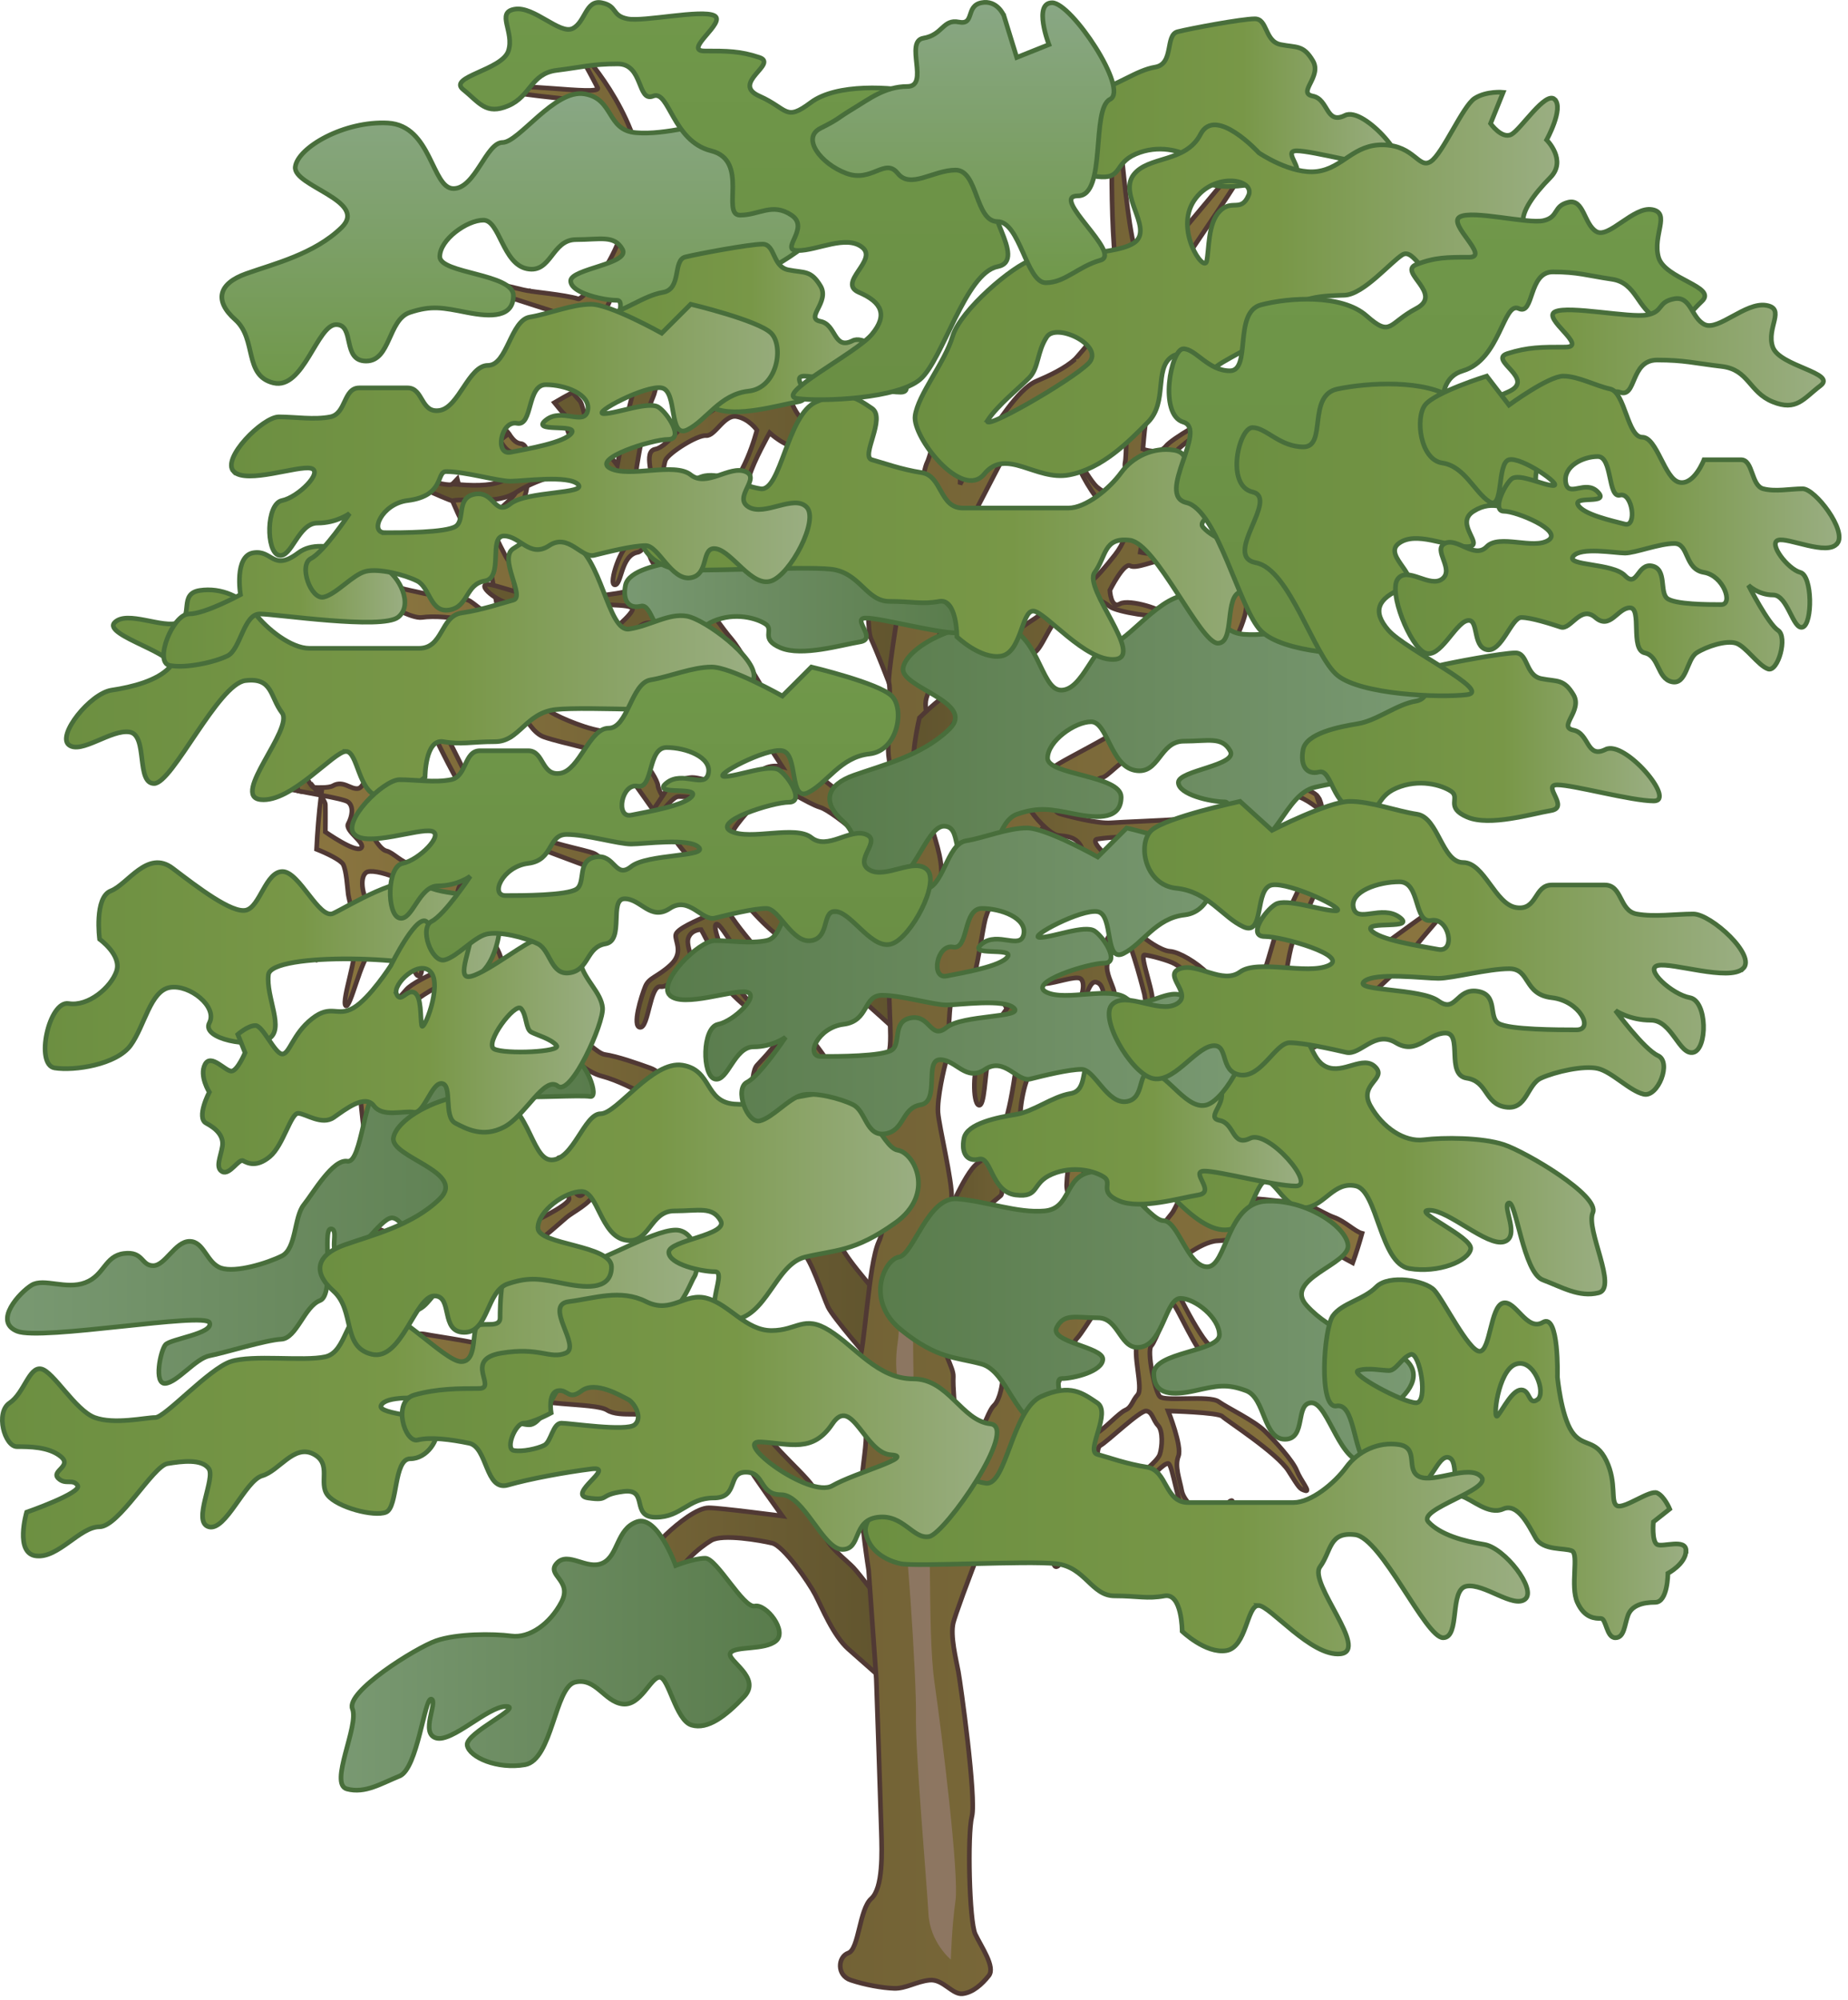
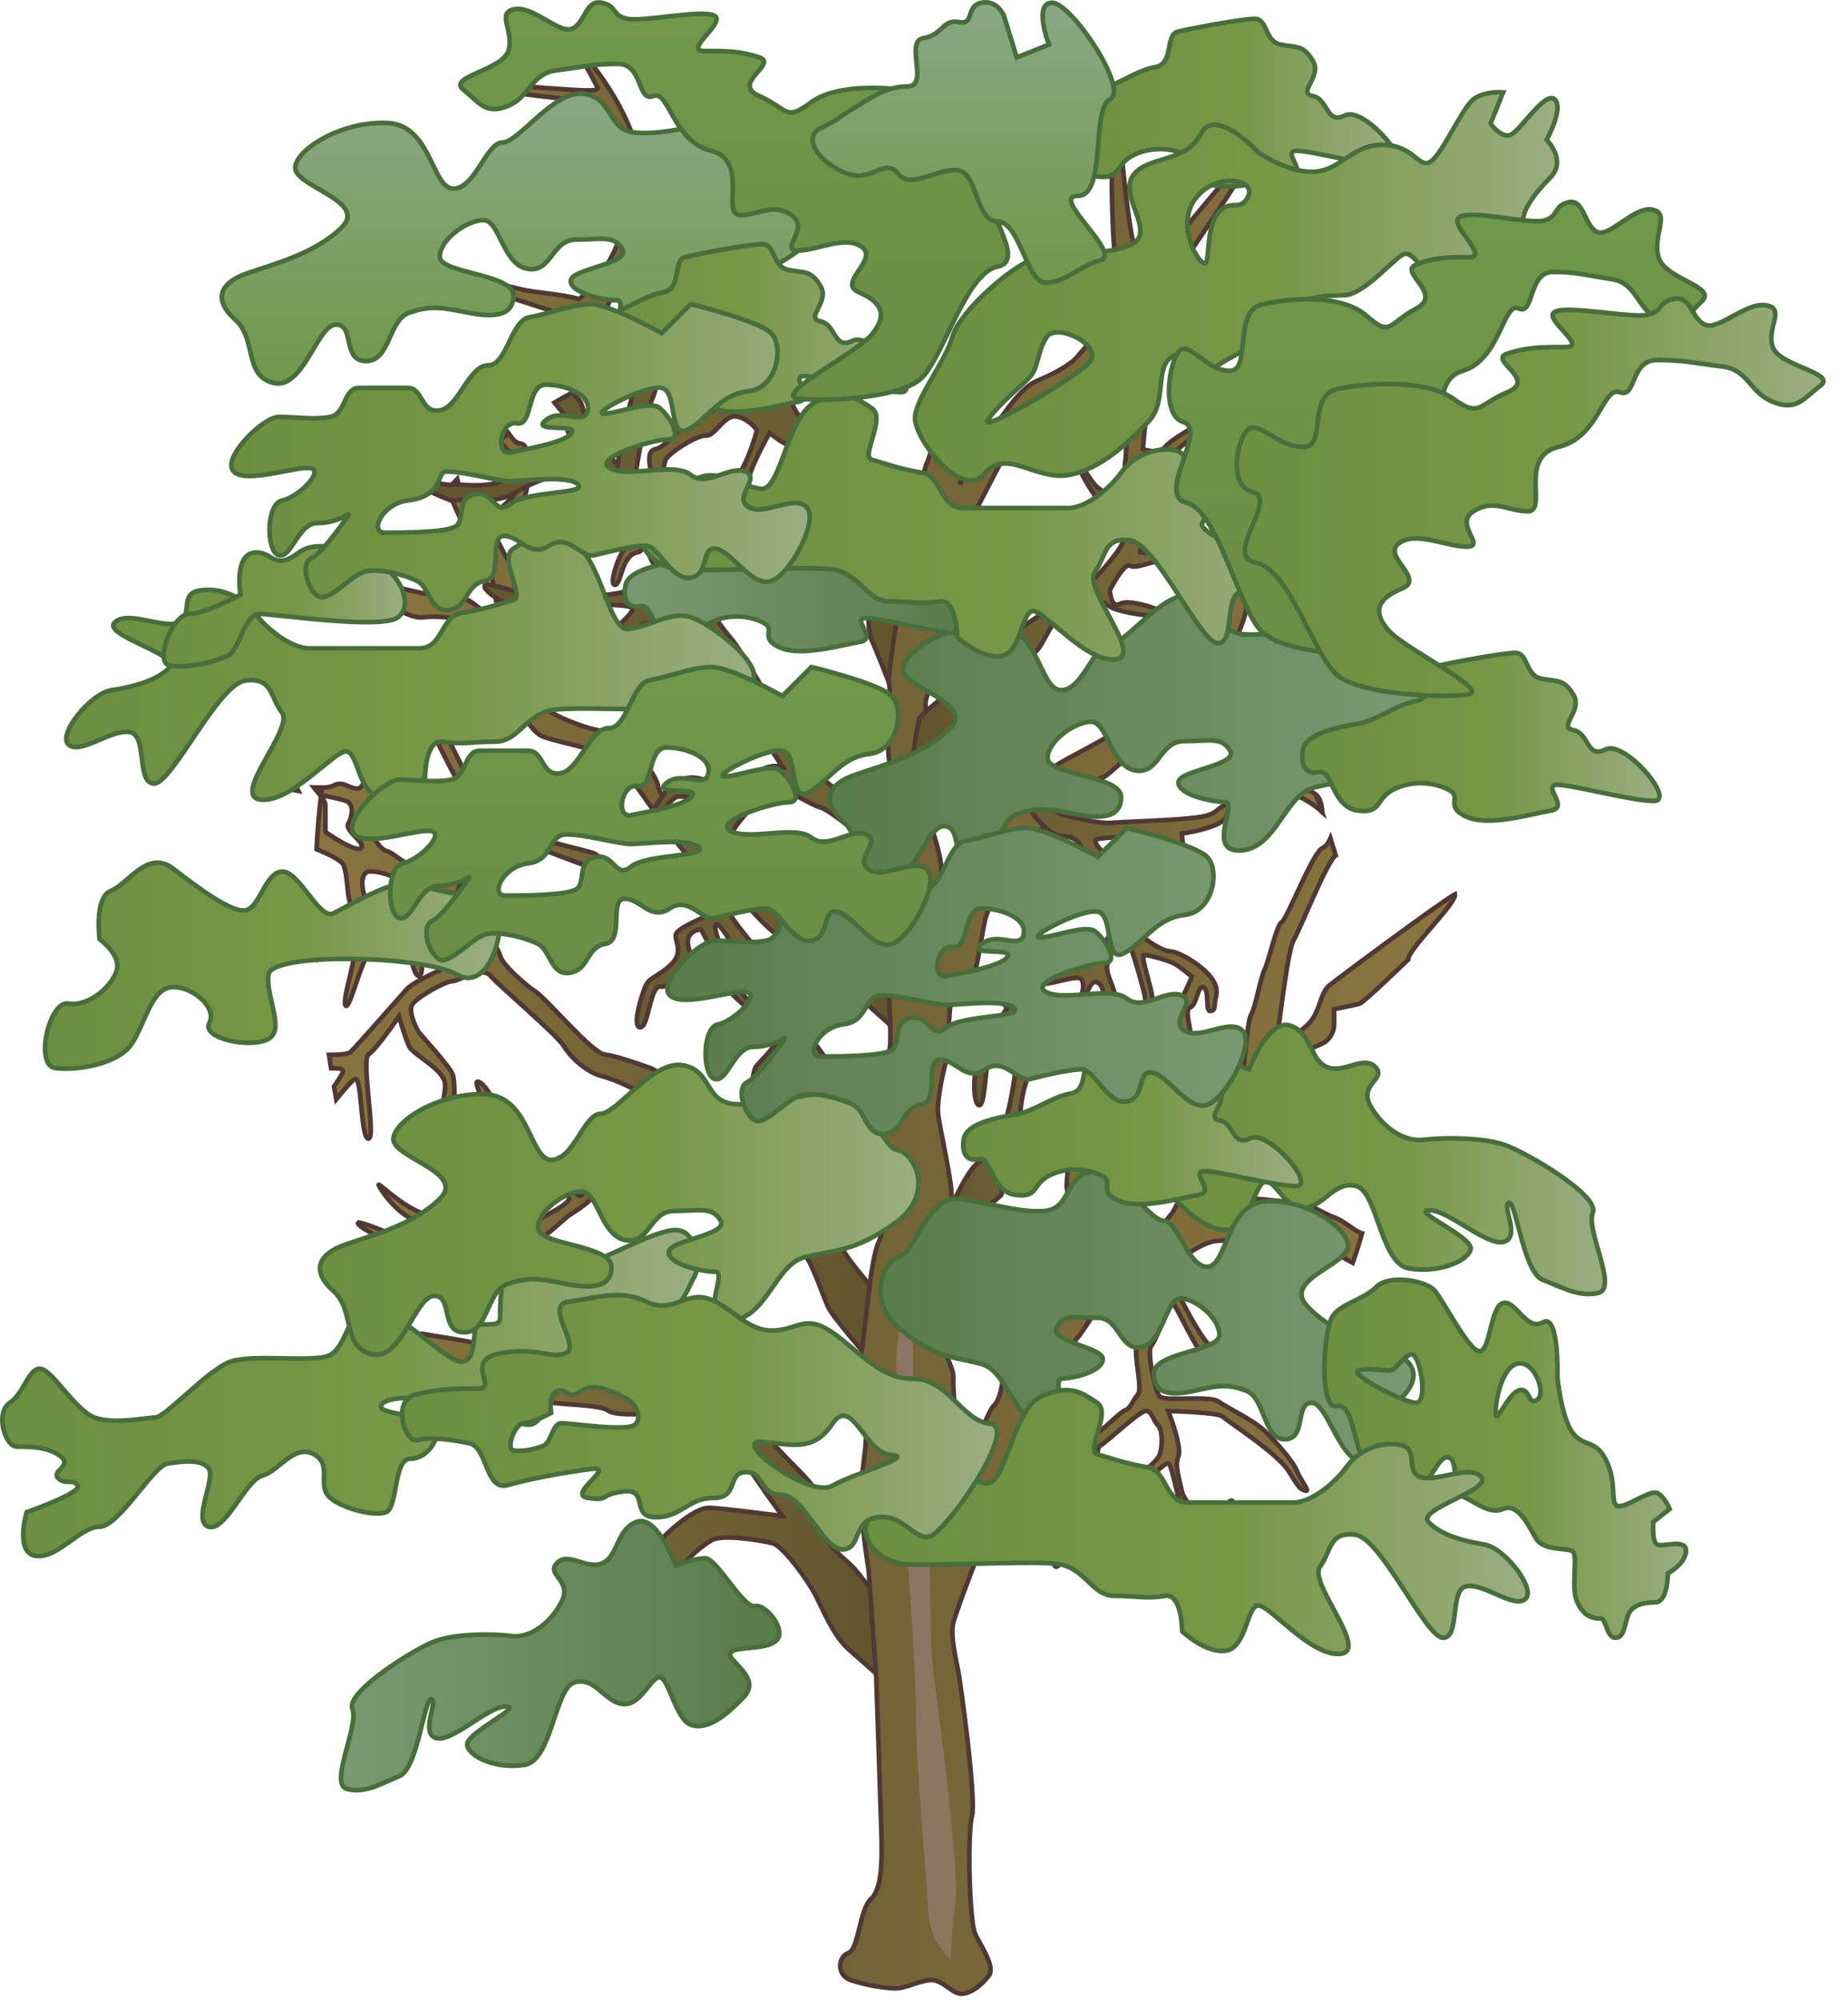
<svg xmlns="http://www.w3.org/2000/svg" xmlns:ns1="https://ian.umces.edu/media-library/" x="0px" y="0px" width="463" height="501" viewBox="0 0 463 501" xml:space="preserve">
  <title>Fagus grandifolia (American Beech)</title>
  <desc>
    <ns1:title>Fagus grandifolia (American Beech)</ns1:title>
    <ns1:descr>Illustration of Fagus grandifolia (American Beech)</ns1:descr>
    <ns1:scene>
      <ns1:contains>American, beech, plant, Plantae, vascular, Magnoliophyta, angiosperm, Magnoliopsida, dicot, Hamamelididae, Fagales, Fagaceae, Fagus, grandifolia, tree, deciduous, temperate, hardwood, forest, eastern, North, America</ns1:contains>
      <ns1:when>2004-02-03</ns1:when>
    </ns1:scene>
  </desc>
  <defs />
  <linearGradient id="ian_symbols_8247cd9042eba67485470f829ca8aa88" y2="183.98" gradientUnits="userSpaceOnUse" x2="94.31" y1="183.98" x1="225.89">
    <stop stop-color="#60542E" offset="0" />
    <stop stop-color="#89743F" offset=".966" />
  </linearGradient>
  <path stroke="#503934" stroke-width="1.166" d="m127.96 113.17c2.063.508 2.724 7.704 1.263 10.2-1.47 2.507-8.899 8.154-8.899 8.154s-4.884-7.464-5.783-11.528c-.817.846-1.597 1.73-2.388 2.605 1.688 4.009 3.504 8.491 4.982 10.295 2.863 3.457 5.723 9.518 5.723 9.518l2.551 14.285s-5.93-5.036-7.636-6.128c-1.708-1.101-7.889-1.048-12.077-2.032-4.205-1.005-7.024-1.144-8.279-3.403-.171-.32-.309-.657-.443-.991-.918 1.705-1.825 3.457-2.667 5.24 2.184 1.887 8.855 5.639 11.39 5.271 2.997-.442 8.188 0 10.162.682 1.988.666 7 5.434 7 5.434s-16.98 2.449-17.162 3.403c-.201.95 17.309-.456 19.077-.683 1.751-.228 3.187 8.154 3.187 8.154s3.512 11.238 8.257 12.926c4.74 1.684 15.274 3.455 17.814 5.443 2.534 1.977 15.051 21.543 19.074 25.16 4.023 3.63 10.398 5.778 12.09 8.837 1.7 3.059 9.836 11.569 12.09 11.561 2.244 0 8.937 2.648 11.436 4.754 2.51 2.116 3.569 7.149 5.726 8.847 2.162 1.695 11.441 10.2 11.441 10.2v-14.272s-9.991-10.892-12.712-12.252c-2.711-1.373-7.28-2.483-8.915-2.723-1.603-.236-6.373-2.754-9.529-6.114-3.148-3.368-14.454-10.316-17.165-10.876-2.73-.563-12.476-13.563-12.726-16.325-.258-2.757-8.556-13.492-12.729-13.601-4.159-.109-11.765-3.393-13.986-4.757-2.228-1.371-6.365-11.558-7.641-15.644-1.263-4.074-.201-8.578-.636-10.875-.421-2.305-1.565-10.105-2.537-11.562-.973-1.458-3.186-6.125-3.186-6.125s6.557-6.104 7.635-10.879c1.082-4.775 1.255-11.993-1.276-12.243-1.473-.139-2.244-1.456-3.054-2.548-.714.538-1.418 1.092-2.135 1.654.69 1.37 1.72 2.7 2.68 2.93z" fill="url(#ian_symbols_8247cd9042eba67485470f829ca8aa88)" />
  <linearGradient id="ian_symbols_30aaddc6a2ab893489825fdd85adade1" y2="108.64" gradientUnits="userSpaceOnUse" x2="124.65" y1="108.64" x1="127.44">
    <stop stop-color="#60542E" offset="0" />
    <stop stop-color="#89743F" offset=".966" />
  </linearGradient>
  <path stroke="#503934" stroke-width="1.166" d="m125.41 107.06c-1.125-.073-.873 1.579-.112 3.178.717-.563 1.421-1.116 2.135-1.654-.57-.80-1.16-1.48-2.03-1.53z" fill="url(#ian_symbols_30aaddc6a2ab893489825fdd85adade1)" />
  <linearGradient id="ian_symbols_fd998a34665a14c4399c9bd9f606522b" y2="91.618" gradientUnits="userSpaceOnUse" x2="102.5" y1="91.618" x1="229.09">
    <stop stop-color="#60542E" offset="0" />
    <stop stop-color="#89743F" offset=".966" />
  </linearGradient>
  <path stroke="#503934" stroke-width="1.166" d="m192.19 88.703c-1.309 2.45 2.363 12.346 1.271 12.908-1.089.573-3.705-2.19-6.367-4.751-2.627-2.562-3.203-5.49-6.984-9.521-.31-.321-15.448-4.678-28.535-8.535-1.225-.356 10.466-17.586 9.292-34.418-1.125-16.073-15.111-31.795-16.168-32.115-.535-.152 2.051 3.843 5.047 9.744 1.075 2.126-23.6-1.945-22.541.57.53 1.274 23.63 2.583 24.105 3.914 1.619 4.514 6.046 15.735 6.209 20.255.571 15.804-11.691 28.411-12.585 28.12-3.515-1.081-12.218-1.836-12.269-2.018-1.043.236-29.119-7.598-30.168-7.351 1.331 2.162 75.824 24.578 76.34 25.909 1.597 4.243 3.813 7.489 3.813 7.489s-4.357 5.294-7.627 5.433c-3.278.141-7.532 7.563-10.819 8.168-3.284.592 0 7.475-1.271 8.825-1.274 1.372-3.056 14.954-5.088 14.973-2.045.011-5.555 10.08-3.813 10.188 1.733.109 1.469-7.38 5.724-8.146 4.253-.787 6.13-21.314 6.991-23.129.873-1.817 7.951-6.31 10.173-6.114 2.241.192 4.499-5.327 7.641-4.765 3.135.563 5.085 3.403 5.085 3.403s-3.357 13.565-9.537 16.315c-6.19 2.751-10.621 6.241-9.537 6.801 1.065.572 4.588-.72 7.628-2.723 3.034-1.998 8.488-5.119 9.537-8.836 1.038-3.724 5.088-10.887 5.088-10.887s4.281 3.909 7.005 3.412c2.722-.516 6.465-2.485 7.633 0 1.157 2.483.033 16.326 0 19.705-.043 3.396 7.242 11.161 8.893 14.293 1.668 3.113.745 11.841 1.907 14.272 1.173 2.431 4.455 10.878 4.455 10.878l6.367-16.993s-4.792-9.583-6.367-14.279c-1.575-4.703-6.416-6.842-8.269-10.882-1.841-4.028-1.271-21.758-1.271-21.758s-1.288-4.993-3.825-5.446c-2.526-.443-4.667 4.302-6.981 4.085-2.325-.207-4.868-5.78-5.085-8.836-.231-3.067-1.795-10.2 0-12.925.258-.41.543-1.035.82-1.782-1.491.144-2.98.326-4.463.508-.54 2.934-1.06 5.292-1.45 6.058z" fill="url(#ian_symbols_fd998a34665a14c4399c9bd9f606522b)" />
  <linearGradient id="ian_symbols_a5de589fb0d9c6a4a5cc1e084cfa922a" y2="197.34" gradientUnits="userSpaceOnUse" x2="69.297" y1="197.34" x1="74.758">
    <stop stop-color="#60542E" offset="0" />
    <stop stop-color="#89743F" offset=".966" />
  </linearGradient>
  <path stroke="#503934" stroke-width="1.166" d="m69.439 196.81c.557.366 2.713.82 5.319 1.317-.196-.424-.399-.845-.614-1.233-3.051-.29-5.468-.58-4.705-.09z" fill="url(#ian_symbols_a5de589fb0d9c6a4a5cc1e084cfa922a)" />
  <linearGradient id="ian_symbols_6ba2e99c63d59754dd86149b53896ead" y2="177.21" gradientUnits="userSpaceOnUse" x2="81.943" y1="177.21" x1="84.734">
    <stop stop-color="#60542E" offset="0" />
    <stop stop-color="#89743F" offset=".966" />
  </linearGradient>
  <path stroke="#503934" stroke-width="1.166" d="m82.167 175.73c-.736.356.443 1.633 1.988 3.016.193-.766.389-1.527.579-2.301-1.17-.59-2.167-.92-2.567-.72z" fill="url(#ian_symbols_6ba2e99c63d59754dd86149b53896ead)" />
  <linearGradient id="ian_symbols_53d4a4a239c2d414e13b53ed45ed9d49" y2="198.22" gradientUnits="userSpaceOnUse" x2="78.656" y1="198.22" x1="80.699">
    <stop stop-color="#60542E" offset="0" />
    <stop stop-color="#89743F" offset=".966" />
  </linearGradient>
  <path stroke="#503934" stroke-width="1.166" d="m80.462 199.19c.063-.638.155-1.275.237-1.912-.628.009-1.318.009-2.043-.023.535.66 1.059 1.298 1.513 1.882.097.02.192.03.293.05z" fill="url(#ian_symbols_53d4a4a239c2d414e13b53ed45ed9d49)" />
  <linearGradient id="ian_symbols_97a29c084bd3af14d15a6be58bd98932" y2="251.51" gradientUnits="userSpaceOnUse" x2="79.315" y1="251.51" x1="222.72">
    <stop stop-color="#60542E" offset="0" />
    <stop stop-color="#89743F" offset=".966" />
  </linearGradient>
  <path stroke="#503934" stroke-width="1.166" d="m87.88 168.25c1.603 2.246 4.455 12.922 4.455 12.922s-4.518-3.211-7.601-4.721c-.189.773-.385 1.535-.579 2.301 1.62 1.434 3.629 2.993 4.352 3.791 1.45 1.555 4.83 3.162 5.09 4.752.28 1.589-1.89 9.832-3.813 10.202-1.904.375-3.749-2.162-6.354-.682-.535.312-1.524.429-2.732.464-.082.637-.174 1.274-.237 1.912 3.295.615 6.18 1.221 6.783 1.709 1.439 1.162.972 3.637 0 5.441-.973 1.784 4.677 4.949 3.175 6.117-1.489 1.154-8.907-4.074-8.907-4.074s.049-4.732 0-6.818c-.008-.52-.454-1.252-1.097-2.116-.527 4.431-.883 8.86-1.101 13.274 2.635 1.041 6.082 2.714 6.667 3.806.833 1.641 1.035 5.683 1.263 7.486.236 1.806 2.16 7.046 0 9.519-1.23 1.404-4.484 3.121-7.682 4.396.054.789.09 1.576.142 2.367 3.479-1.418 7.909-3.273 8.803-2.689 1.361.896-3.023 13.136-1.907 14.291 1.13 1.146 3.854-11.949 6.359-13.602 2.518-1.662-1.839-8.404-.625-8.168 1.219.239 7.065 3.966 8.898 6.125 1.85 2.162 2.344 8.752 3.825 8.158 1.48-.584.228-8.413-1.274-9.529-1.508-1.09-10.268-8.016-11.449-8.826-1.19-.822-2.486-6.027-.639-7.478 1.858-1.467 12.68 2.583 14.627 6.117 1.948 3.531 11.417 7.799 11.452 9.516.033 1.72 2.376 4.884.633 5.438-1.725.559-14.149 5.508-16.537 8.164-2.391 2.657-12.378 14.076-13.992 15.645-.625.613-2.817.768-5.452.758.171 1.11.345 2.234.527 3.359 1.673-.035 2.907.084 3.026.636.062.389-.889 1.923-2.291 3.941.183 1.07.375 2.132.563 3.197 2.388-2.937 4.362-5.204 4.903-5.096 1.51.32 1.244 15.059 3.178 14.961 1.945-.098-1.935-19.827 0-21.089 1.945-1.252 7.619-9.516 7.619-9.516s1.586 5.411 2.556 7.483c.958 2.067 7.964 5.338 8.901 8.842.942 3.487-4.352 17.25-2.54 16.993 1.803-.25 1.415-3.123 3.175-4.756 1.76-1.64 2.314-12.121 1.271-14.28-1.043-2.162-7.564-9.325-8.26-10.196-.701-.869-2.654-4.963-1.91-6.799.72-1.859 8.415-6.112 10.169-6.126 1.769 0 7.318-3.923 9.543-1.36 2.216 2.559 16.665 14.758 18.452 17.683 1.773 2.921 5.696 6.474 9.531 7.478 3.846 1.003 8.581 3.469 10.816 4.754 2.235 1.296 4.816 5.661 6.373 7.486 1.524 1.826 10.914 8.625 13.981 10.197 3.075 1.578 7.201 10.377 8.907 12.92 1.695 2.553 8.171 7.557 10.181 8.844 1.982 1.281 5.123 10.941 6.361 13.598 1.233 2.656 10.8 13.604 10.8 13.604l4.455-13.604s-11.409-12.543-12.087-15.635c-.663-3.086-5.531-7.248-9.529-8.166-3.996-.918-9.043-12.389-12.726-15.641-3.686-3.242-11.718-8.331-15.891-11.563-4.194-3.229-6.104-7.603-9.551-8.836-3.455-1.241-8.176-2.915-11.455-3.403-3.271-.473-14.348-13.764-17.165-15.633-2.841-1.869-8.252-6.75-8.903-8.844-.658-2.087-2.442-4.732-3.187-6.799-.745-2.052-5.248-5.056-7-6.795-1.738-1.748.38-5.943 1.913-6.125 1.545-.185 1.208.77 3.188.68 1.953-.074 7.508-6.245 9.526-6.794 2.032-.552 4.376-1.676 7.003-.679 2.621.98 13.495 5.183 15.26 5.44 1.776.25-1.184-3.789-3.175-4.762-2-.985-14.063-2.982-13.365-4.765.717-1.781-.44-7.616-1.261-7.488-.833.144-.117 7.554-1.276 7.488-1.155-.076-6.104 1.307-7.627 3.404-1.524 2.097-4.469 1.197-6.362 1.36-1.891.149-1.241-8.149 0-8.839 1.241-.701-.188-6.883-1.912-10.208-1.717-3.327-10.328-21.454-12.08-21.079-1.76.381 8.25 19.772 9.531 21.762 1.296 1.988 1.187 2.762 0 4.082-1.179 1.328-4.941.229-7.627-.68-2.689-.918-4.906-7.714-6.365-7.488-1.45.229 2.369 8.361 3.825 10.197 1.458 1.86 8.885 1.969 9.54 3.414.646 1.439.875 7.25 0 8.839s-1.891 6.601-3.814 6.794c-1.945.198-4.539-3.713-7-4.083-2.464-.356-4.659-3.026-6.364-3.39-1.706-.381-4.396-4.83-4.449-7.479-.055-2.67 5.432-12.025 5.723-15.643.291-3.633-5.669-18.369-5.723-21.076-.055-2.725-3.513-3.179-3.178-6.799v-.093c-.671 1.88-1.317 3.749-1.913 5.623.271.23.516.42.654.61z" fill="url(#ian_symbols_97a29c084bd3af14d15a6be58bd98932)" />
  <linearGradient id="ian_symbols_68b65ef0c4be65e4c9775f13fc49d057" y2="191.57" gradientUnits="userSpaceOnUse" x2="70.919" y1="191.57" x1="80.168">
    <stop stop-color="#60542E" offset="0" />
    <stop stop-color="#89743F" offset=".966" />
  </linearGradient>
-   <path stroke="#503934" stroke-width="1.166" d="m78.656 197.25c-1.47-.066-6.286-13.115-7.736-13.242.217.385 3.643 13.695 3.838 14.119 1.701.326 3.607.66 5.411 1.005-.454-.59-.978-1.23-1.513-1.89z" fill="url(#ian_symbols_68b65ef0c4be65e4c9775f13fc49d057)" />
  <linearGradient id="ian_symbols_4e0a51670755d014355b5c90928f1bae" y2="322.48" gradientUnits="userSpaceOnUse" x2="88.508" y1="322.48" x1="94.28">
    <stop stop-color="#60542E" offset="0" />
    <stop stop-color="#89743F" offset=".966" />
  </linearGradient>
  <path stroke="#503934" stroke-width="1.166" d="m88.508 321.24c0 .963 2.841 2.143 5.772 2.99-.218-1-.435-2-.639-3.006-2.659-.41-5.133-.90-5.133.02z" fill="url(#ian_symbols_4e0a51670755d014355b5c90928f1bae)" />
  <linearGradient id="ian_symbols_a28cd433d198a02449c342d9625ddef8" y2="306.82" gradientUnits="userSpaceOnUse" x2="89.68" y1="306.82" x1="90.648">
    <stop stop-color="#60542E" offset="0" />
    <stop stop-color="#89743F" offset=".966" />
  </linearGradient>
  <path stroke="#503934" stroke-width="1.166" d="m90.648 307.37c-.073-.357-.163-.699-.236-1.047-.293-.066-.508-.072-.627-.033-.302.14.065.55.863 1.08z" fill="url(#ian_symbols_a28cd433d198a02449c342d9625ddef8)" />
  <linearGradient id="ian_symbols_365c060e5840d0a4c51fc91659147bb9" y2="415.77" gradientUnits="userSpaceOnUse" x2="157.85" y1="415.77" x1="164.84">
    <stop stop-color="#60542E" offset="0" />
    <stop stop-color="#89743F" offset=".966" />
  </linearGradient>
  <path stroke="#503934" stroke-width="1.166" d="m157.85 417.13c.962-2.729 6.998-2.729 6.998-2.729" fill="url(#ian_symbols_365c060e5840d0a4c51fc91659147bb9)" />
  <linearGradient id="ian_symbols_82b58330c319f1b4192e1a3d0fce3b73" y2="346.75" gradientUnits="userSpaceOnUse" x2="90.412" y1="346.75" x1="223.35">
    <stop stop-color="#60542E" offset="0" />
    <stop stop-color="#89743F" offset=".966" />
  </linearGradient>
  <path stroke="#503934" stroke-width="1.166" d="m171.21 419.17c-1.279-3.396-3.827-17.674-2.562-22.438 1.282-4.754 6.685-9.176 9.551-10.883 2.86-1.693 12.402 0 15.26.686 2.866.674 9.227 9.859 10.803 12.914 1.603 3.063 4.46 10.201 8.279 13.607 3.813 3.391 10.806 9.52 10.806 9.52l-2.542-21.08s-5.4-7.139-6.998-8.844c-1.575-1.701-6.981-5.775-6.981-8.172 0-2.363-2.232-8.143-2.564-10.869-.31-2.723-12.074-11.904-13.343-16.32-1.274-4.422-20.989-11.561-24.173-11.561-3.183 0-14.951-2.379-17.164-3.395-2.23-1.027-6.443-8.965-7.513-12.133-1.098-3.166-9.032-11.332-9.032-11.332s-1.91-5.432.641-7.133c2.54-1.705 6.671-5.443 8.271-6.807 1.575-1.359 5.87-3.334 7.233-6.25 1.348-2.93 2.931-9.391 1.66-10.072-1.26-.678-3.49 11.563-5.718 10.881-2.222-.672-4.153-9.521-5.093-9.521-.956 0 2.222 8.506 2.545 10.203.326 1.707-10.814 6.803-10.814 6.803s-5.726-10.543-4.449-13.6c1.263-3.059 4.762-11.56 3.814-11.56-.951 0-5.09 7.476-5.09 7.476s-1.589-8.836-1.91-11.558c-.315-2.711-3.167-6.794-4.455-6.794-1.266 0 2.86 7.817 3.187 9.516.326 1.698 1.269 9.184 0 9.514-1.271.348-7.636-5.439-9.543-4.068-1.906 1.35 9.869 6.793 10.812 10.186.961 3.404 4.449 21.77 3.186 21.77-1.276 0-.37-4.992-9.691-11.148-4.363-2.885-8.31-1.342-12.64-3.145-4.949-2.063-10.026-7.236-10.118-6.783-.071.408 3.716 6.289 8.309 8.586 4.585 2.281 9.977 1 13.077 3.418 6.373 4.953 3.61 8.393 2.157 8.393-2.665 0-23.874-10.055-27.997-10.848.073.348.163.689.236 1.047 3.175 2.223 13.267 7.08 13.775 8.438.636 1.701-2.551 4.086-5.087 5.432-1.157.621-3.491.338-5.694-.016.204 1.006.421 2.006.639 3.006 2.268.656 4.577 1.096 5.674 1.096 2.556 0 3.83-5.084 7.644-6.111 3.814-1.031 9.216 3.738 12.729 2.723 3.488-1.027 11.438 1.346 11.124 3.736-.32 2.369 4.452 5.092 4.77 7.824.318 2.711 2.548 7.127 1.91 8.154-.636 1.016-10.167-1.695-12.718-3.406-2.551-1.695-15.589-3.391-19.088-4.08-2.279-.439-6.161 1.135-9.475 2.275.497 2.467.981 4.928 1.469 7.389 2.279-.385 4.569-.662 6.104-.814 3.491-.348 19.707 1.348 24.156 5.443 4.46 4.068 20.362 2.711 23.537 4.754 3.191 2.043 10.189 0 12.729 2.043 2.54 2.031 20.992 9.17 22.25 11.555 1.282 2.379 8.92 12.924 8.92 12.924s-15.592-2.053-18.444-2.053c-2.872 0-7.638 3.748-10.822 6.795-3.183 3.076-3.813 11.914-3.813 14.295 0 2.373 1.271 9.512.63 10.875-.63 1.365-4.756 2.381-6.354 3.406" fill="url(#ian_symbols_82b58330c319f1b4192e1a3d0fce3b73)" />
  <linearGradient id="ian_symbols_65598e1a4b917fe49578c2cd7c0127ec" y2="267.39" gradientUnits="userSpaceOnUse" x2="364.54" y1="267.39" x1="95.51">
    <stop stop-color="#60542E" offset="0" />
    <stop stop-color="#89743F" offset=".966" />
  </linearGradient>
  <path stroke="#503934" stroke-width="1.166" d="m332.97 246.9c-2.271 1.894-2.201 6.571-5.09 9.521-2.885 2.95-8.074 5.443-8.074 5.443s2.717-23.819 4.266-26.294c1.521-2.475 8.496-20.104 10.572-21.282-.441-1.438-.865-2.877-1.314-4.322-.43.973-.924 1.953-2.055 2.486-2.379 1.089-8.98 18.125-10.18 18.579-1.195.454-3.104 9.337-4.25 11.789-1.129 2.439-2.318 9.646-3.389 11.333-1.043 1.681-1.609 12.951-2.113 14.054-.506 1.101-1.701 6.72-4.662 9.519-2.967 2.795-6.453 19.089-8.908 20.408-2.445 1.295-3.01 4.383-4.238 5.883-1.223 1.506-4.873 6.334-6.779 6.803-1.924.473-5.52 1.357-5.52 1.357s-10.041 1.9-11.023 2.271c-.973.363-2.162 5.801-3.814 7.258-1.662 1.439-4.568 1.738-5.514 2.699-.934.994-.494 9.639-2.967 10.447-2.467.787-6.791 11.322-6.791 11.322s-.455 4.373-2.123 5.898c-1.646 1.521-3.961 9.77-5.504 9.975-1.537.201-4.66 6.352-4.66 6.352l.418-15.418s-.561-5.727-.418-8.154c.119-2.445-3.125-6.563-2.543-10.441.564-3.869 2.053-7.785 2.961-9.502.906-1.738-.561-6.096-.418-7.715.119-1.623-.68-13.516-.436-17.232.266-3.705-3.128-17.736-3.4-21.295-.234-3.562 1.509-11.202 2.128-13.155.631-1.945.418-12.585 1.271-14.965.854-2.365 3.939-2.515 5.096-4.527 1.162-2.008 2.635-13.058 3.379-15.869.777-2.809 4.668-11.352 7.215-12.693 2.553-1.328 6.428-9.203 7.639-10.879 1.205-1.662 3.129-5.047 3.814-5.436.699-.385 2.65-4.242 4.666-4.08 2.021.16 4.754-2.132 5.943-2.271 1.178-.128 4.629-4.115 6.34-4.528 1.727-.418 5.465-5.494 7.639-6.804 2.178-1.307 10.229-7.962 11.463-8.157 1.217-.193 2.949-.766 5.084 0 2.119.758 5.645-2.152 7.623-1.817 1.336.228 3.27-1.228 5.475-2.374-.553-1.479-1.096-2.961-1.629-4.438-2.049.44-4.117.894-5.537.929-2.754.055-6.361-.91-6.361-.91s5.422-9.602 5.943-14.055c.088-.787.055-1.534-.021-2.268-1.891-5.264-3.732-10.479-5.465-15.678.021 1.668.021 3.039-.027 3.902-.256 4.461-1.912 19.259-6.779 24.922-4.885 5.664-6.84 10.35-9.768 12.693-2.906 2.345-5.162 3.621-9.313 6.354-4.16 2.723-12.664 7.044-15.275 8.601-2.609 1.567-7.889 5.194-12.295 10.423-4.395 5.253-11.832 21.35-14.412 24.039-2.582 2.678-3.835 11.786-3.835 11.786s1.07-14.508.853-19.501c-.201-4.989-2.667-10.242-3.379-14.499-.701-4.268.603-14.69.842-18.14.25-3.444-2.358-7.582-1.06-10.876 1.31-3.295 3.558-21.54 5.726-25.15 2.178-3.632 1.189-13.568 3.178-15.644 1.994-2.084 13.695-27.236 16.537-29.244 2.852-2 17.781-11.107 20.361-10.878.488.043 1.234 0 2.086-.055-3.596-1.264 38.002-57.062 35.063-58.048-.238-.076-45.635 54.68-45.852 54.602-2.52 2.303-6.426 4.128-9.746 5.543-4.775 2.029-10.338 11.71-12.094 13.601-1.742 1.89-6.984 12.229-6.984 12.229s.299-12.508 1.9-14.951c1.619-2.442 2.793-18.96 4.443-21.76.039-.076.092-.236.146-.332-2.145-.399-4.297-.76-6.465-1.081-2.885 11.895-7.078 30.453-8.3 32.689-1.7 3.102-10.186 52.568-9.54 55.075.663 2.519-.646 15.386 0 19.048.663 3.65-.641 16.322-.641 16.322s-15.233-9.496-19.074-14.283c-3.847-4.793-16.032-27.72-19.71-31.965-3.691-4.235-17.616-24.189-18.449-27.193-.834-3.004-5.9-10.586-5.724-12.92.169-2.344 2.491-16.107 4.444-20.399.899-1.983 1.393-6.242 1.801-10.616-1.545.498-3.069 1.036-4.585 1.587-.535 2.561-1.119 4.852-1.66 6.31-1.7 4.503-4.452 19.715-4.452 19.715s-5.66-7.367-6.989-9.519c-1.355-2.159-1.591-5.919-2.553-6.796-.236-.214-.861-.948-1.673-1.963-1.537.828-3.047 1.673-4.544 2.558 1.089 1.364 1.997 2.434 2.404 2.798 1.342 1.244-.236 3.306 1.904 6.117 2.141 2.816 4.463 4.762 4.463 4.762s-5.623-1.576-8.913 0c-3.313 1.589-4.604 2.648-13.355 6.125-2.776 1.092-7.204 1.081-12.001.573-1.165 1.244-15.232-3.941-16.354-2.635 1.521.345 15.643 6.945 16.262 6.829 3.55-.736 11.085 1.045 15.907-2.054 4.8-3.091 11.852-5.146 14.627-4.754 2.779.378 5.224.733 6.992 1.36 1.779.625 3.824 4.076 3.824 4.076s-6.1 5.345-8.263 8.164c-2.181 2.812-5.973 13.169-8.276 16.322-2.29 3.143-15.19-3.077-16.54-2.051-1.345 1.035 4.993 5.455 7.636 4.765 2.637-.682 5.199 1.48 6.351 2.722 1.157 1.244-4.126 4.906-5.087 8.836-.948 3.934-6.047 7.012-8.263 9.519-2.213 2.519-12.899 2.529-12.077 4.083.809 1.556 8.589-.992 11.441-.68 2.852.314 8.513-8.062 10.175-8.836 1.663-.791 3.811-8.16 3.811-8.16s-2.33 10.449-2.537 12.91c-.193 2.479-4.871 3.361-5.077 6.129-.226 2.752-8.899 3.078-11.46 3.393-2.551.32-21.133-6.709-20.992-5.436.149 1.277 15.684 11.757 20.351 10.2 4.691-1.557 10.21-.206 12.102-1.36 1.879-1.158 4.968-6.428 7.613-7.479 2.654-1.047 2.214-11.18 3.191-11.559.976-.391 1.122-11.593 2.546-14.964 1.415-3.368 5.967-12.283 9.531-16.322 3.588-4.042 4.958-8.276 6.367-6.799 1.401 1.485 5.011 10.178 5.723 12.245.709 2.062 6.082 9.127 6.359 10.876.264 1.752-7.633-4.083-11.447-2.722-3.813 1.372-11.908 1.287-10.816 2.722 1.089 1.437 11.601.41 11.446 2.042-.157 1.631-7.823 7.713-9.537 8.837-1.714 1.136-3.827 5.349-2.535 5.446 1.274.108 5.655-3.784 6.992-3.404 1.326.381 5.669-7.314 8.907-7.475 3.21-.163 10.308-.324 10.803 1.348.502 1.697 2.336 8.461 3.813 10.213 1.483 1.75 3.977 1.924 5.731 4.068 1.747 2.152 5.335 8.723 6.995 10.893 1.646 2.16 6.367 9.516 6.367 9.516s-4.118-1.07-6.367 2.035c-2.246 3.109-4.708 2.656-6.354 2.722-1.657.065-7.307-1.904-9.551-2.043-2.232-.128-6.054 1.491-6.995 3.39-.942 1.916-8.923 12.403-7.627 12.936 1.307.527 8.332-11.474 10.812-11.561 2.477-.098 13.361 1.363 13.361 1.363s-3.656 4.545-3.811 7.484c-.185 2.916-.429 19.997-2.562 21.078-2.108 1.067-7.443 3.154-7.627 4.751-.19 1.6 2.054 4.387-1.26 7.489-3.338 3.088-5.424 3.123-6.373 5.432-.943 2.313-3.393 10.084-1.266 10.2 2.119.12 2.418-10.585 5.08-10.2 2.667.389 6.245-5.498 7.633-5.432 1.396.054-1.47-4.691-.622-6.818.831-2.105 3.175-2.031 3.175-2.031s4.566 7.972 3.822 10.201c-.774 2.225 9.122 11.214 10.165 10.877 1.065-.315-8.885-10.048-8.276-12.229.625-2.195-3.238-9.648-1.888-10.211 1.32-.56 8.214 13.105 10.165 13.613 1.945.484 6.81 10.188 6.367 12.912-.432 2.719-4.409 6.695-6.367 8.836-1.95 2.141-1.043 12.489 0 12.918 1.065.436.888-10.338 3.814-11.558 2.934-1.222 4.625-7.798 5.731-7.478 1.095.326 5.837 5.416 5.712 7.478-.12 2.062-3.385 8.57-1.901 8.837 1.478.271 5.471-7.378 5.096-9.519-.386-2.141-5.672-7.907-7.633-11.558-1.972-3.641-8.421-12.49-8.277-14.271.147-1.796-11.732-13.234-10.819-17.005.934-3.771.866-14.198 2.553-17.004 1.687-2.798 7.885-9.586 10.175-10.197 2.295-.616 8.019 3.724 11.452 4.762s16.901 12.77 18.444 15.632c1.548 2.875 2.635 13.99 1.896 16.994-.728 3.025-1.054 8.027-2.542 9.529-1.483 1.502.511 16.064-.63 19.047-1.146 2.971-4.764 4.191-4.455 9.518.32 5.316 2.396 9.851 2.542 14.953.163 5.096 2.021 17.271-.636 23.117-2.651 5.855-3.472 26.988-5.09 30.607-1.608 3.617 1.988 13.146 1.912 17.678-.06 4.531-1.125 8.725-1.271 14.961-.147 6.232 1.907 19.031 1.907 19.031l1.918 27.201s1.113 32.52 1.26 38.082c.163 5.568.456 14.326-2.542 16.994-2.977 2.668-3.059 12.686-5.721 13.604-2.657.934-2.972 5.623.636 6.797 3.596 1.189 7.828 1.943 10.816 2.053 2.966.098 5.541-1.701 8.903-2.053 3.363-.344 5.683 3.703 8.263 3.4 2.592-.305 4.863-2.357 6.574-4.521 1.711-2.182-1.896-7.23-3.402-10.424-1.488-3.211-1.992-24.887-.836-29.473 1.162-4.59-2.846-33.334-3.395-36.273-.543-2.939-2.064-8.953-1.266-12.225.793-3.285 13.055-36.484 17.379-40.354 4.334-3.879 11.418-28.619 13.559-30.824 2.162-2.223 7.932-13.119 11.045-13.598 3.107-.479 8.627-.604 9.313.906.689 1.494-3.65 10.959-5.08 13.594-1.424 2.645 1.43 11.545 0 13.146-1.424 1.598-1.488 3.146-3.098 3.857-1.629.701-5.334 4.846-7.078 5.66-1.738.82-5.279 9.508-6.971 11.73-1.662 2.227-5.938 22.176-3.209 21.828 2.754-.371 2.141-16.082 8.48-25.393 1.162.348 2.324 15.732 3.395 15.406 1.049-.326.266-7.111-.418-9.969-.707-2.867-2.031-9.6-.424-10.426 1.602-.836 9.881-8.783 11.441-8.615 1.543.162 1.689 2.281 2.961 3.623 1.293 1.348 1.07 5.4.439 7.258-.641 1.859-4.943 4.818-5.949 6.34-.994 1.537-4.025 13.768-2.965 14.061 1.068.287 3.406-10.609 5.096-12.695 1.672-2.076 4.797-5.52 5.926-5.439 1.135.082 2.559 11.502 4.248 12.246 1.686.732 5.727 2.238 8.057 1.803 2.326-.434 4.092-3.184 3.814-4.525-.289-1.352-3.791 3.711-5.938 3.629-2.158-.104-6.248-3.482-6.791-6.35-.527-2.881-1.832-6.096-.838-8.617.984-2.516-2.553-11.332-2.553-11.332s12.523.314 13.57 1.363c1.061 1.037 13.734 9.16 16.537 13.604 2.809 4.428 2.826 4.559 4.25 4.982 1.412.418-1.168-2.543-2.131-4.982-.961-2.467-5.4-7.404-8.063-9.975-2.635-2.592-9.201-5.693-11.543-7.344-2.332-1.652-13.5.064-14.729-1.277-1.256-1.336-3.303-11.539-2.125-12.691 1.191-1.146 4.516-10.979 5.51-10.426.982.551 6.002 12.469 8.48 13.6 2.477 1.135 5.096.684 6.785.9 1.684.234 11.375-6.926 11.018-8.158-.342-1.223-10.436 4.428-11.875 5.443-1.436 1.016-2.814-.207-5.086-1.359-2.271-1.146-10.877-17.635-10.176-19.035.711-1.412 7.758-7.09 11.881-7.258 4.129-.164 20.416-2.863 22.477-1.363 1.477 1.102 7.633 4.85 11.445 6.861.875-2.445 1.646-4.906 2.336-7.379-1.76-.445-4.242-3.037-7.008-4.014-2.863-1-7.709-4.512-11.023-4.08-3.313.432-9.637-1.471-11.869 0-2.229 1.467-6.357 2.721-6.357 2.721s.359-6.037 2.543-8.609c2.168-2.582 5.303-19.066 8.063-20.409 2.738-1.317 4.449-2.635 6.779-3.615 2.336-.983 3.445-4.669 4.242-6.356.795-1.67 2.832-2.333 4.662-3.176 1.826-.82 2.912-2.862 2.961-4.525.061-1.676 0-4.082 0-4.082s3.379-.639 6.361-1.363c1.086-.262 11.561-10.477 12.24-11.094-.357-2.217 12.143-14.101 11.695-16.325-3.11 1.61-29.61 21.26-31.53 22.86z" fill="url(#ian_symbols_65598e1a4b917fe49578c2cd7c0127ec)" />
  <linearGradient id="ian_symbols_4db6dc3169656fd419fd58482856ed65" y2="284.97" gradientUnits="userSpaceOnUse" x2="281.58" y1="284.97" x1="234.67">
    <stop stop-color="#60542E" offset="0" />
    <stop stop-color="#89743F" offset=".966" />
  </linearGradient>
  <path stroke="#503934" stroke-width="1.166" d="m272.34 284.53c-.842-3.687-5.318-4.032-6.996-3.393-1.689.625-7.188-.131-8.916.679-1.727.81-.457-8.967 1.271-12.24 1.729-3.283-.668-9.582-.635-12.239.031-2.667-5.156-9.528-6.352-8.839-1.201.689 3.629 6.945 4.449 8.839.809 1.891-1.912 22.038-3.83 24.479-1.896 2.443-2.869 7.185-6.346 9.519-3.492 2.346-8.904 16.313-8.904 16.313s-3.177 9.496 0 12.252c3.174 2.732 3.625 1.412 5.717 0 2.107-1.43 3.139-11.322 3.813-14.283.689-2.961 3.9-5.004 5.102-6.125 1.184-1.113-1.201-8.082 0-9.521 1.184-1.434 4.318-5.084 6.352-4.75 2.037.322 8.719-1.035 10.174 1.361 1.467 2.379.158 5.166 0 10.199-.141 5.023 7.693 14.855 9.545 15.643 1.854.768 2.582 2.287 4.451 2.033 1.873-.262-4.336-6.959-8.264-10.883-3.94-3.93.19-15.35-.63-19.05z" fill="url(#ian_symbols_4db6dc3169656fd419fd58482856ed65)" />
  <linearGradient id="ian_symbols_97beb422e3ba4e643512db695a54a2d6" y2="201.25" gradientUnits="userSpaceOnUse" x2="331.27" y1="201.25" x1="329.77">
    <stop stop-color="#60542E" offset="0" />
    <stop stop-color="#89743F" offset=".966" />
  </linearGradient>
  <path stroke="#503934" stroke-width="1.166" d="m329.99 199.31c-.055-.079-.158-.133-.223-.195.479 1.394.949 2.795 1.418 4.202.031.02.086.073.086.073s0-2.64-1.29-4.08z" fill="url(#ian_symbols_97beb422e3ba4e643512db695a54a2d6)" />
  <linearGradient id="ian_symbols_e7a4125850f5e874957ef25e057a0d37" y2="166.24" gradientUnits="userSpaceOnUse" x2="331.19" y1="166.24" x1="228.88">
    <stop stop-color="#60542E" offset="0" />
    <stop stop-color="#89743F" offset=".966" />
  </linearGradient>
  <path stroke="#503934" stroke-width="1.166" d="m322.79 196.58c-.873 0 1.734-3.339.424-3.164-1.297.16-5.953 2.798-7.621 3.62-1.684.818-8.736 4.124-10.605 5.885-1.879 1.771-5.557 1.914-9.752 2.281-4.203.358-13.799.668-16.959.907-3.174.226-9.818-1.427-12.729-2.271-2.908-.854-4.287-10.325-7.205-11.105-2.895-.787-3.742-10.867-4.455-13.6-.711-2.744 3.363-15.373 5.08-15.645 1.738-.271 4.205-7.572 6.379-8.836 2.156-1.276 8.898-4.764 8.898-4.764s2.145.671 3.818 2.043c1.668 1.371 12.457 3.055 13.359 2.039.885-1.023-8.529-4.074-10.816-2.722-2.303 1.351-2.543-3.403-2.543-3.403s3.504-6.989 5.08-6.125c1.564.885 6.172-1.447 8.279-1.351 2.092.095 8.758-7.003 7.633-7.478-1.146-.473-6.139 4.506-7.633 5.445-1.504.93-5.736 0-5.736 0s1.123-6.717 1.912-9.528c.787-2.809-1.18-9.043 0-10.197 1.189-1.165 3.541-.508 5.736-4.085.787-1.299 3.141-3.219 5.715-5.131-.195-.712-.412-1.391-.674-2.054-2.9 1.72-5.553 3.491-6.318 4.474-1.754 2.203-5.721.682-5.721.682s.402-4.8.619-6.125c.207-1.225.6-5.384 2.652-8.698-1.277-.779-2.631-1.48-3.998-2.108-.305.984-.691 1.763-1.189 1.969-.566.212-1.256-1.396-2.141-3.373-4.309-1.63 6.42-6.275 2.895-7.454-1.232-.41-6.898-3.683-8.154-4.072-1.303.538 12.969-15.331 10.609-14.682-5.377 1.491-6.697-39.498-8.154-39.153-1.471.37-1.379 41.97 1.619 43.232 3.01 1.245-8.844 17.874-6.215 20.734 2.635 2.863 6.557 5.403 6.992 8.836.436 3.449.381 12.717 0 14.283-.363 1.559 1.576 8.426 0 8.838-1.559.41-5.221-1.146-6.992-2.711-1.771-1.569-3.537-5.468-4.459-5.445-.908.021 4.041 8.838 6.365 10.199 2.314 1.372 5.525 2.084 5.711 4.08.217 2-.936 5.338-3.168 8.16-2.227 2.816-4.971 6.157-6.986 7.475-2.031 1.326-3.363 2.689-5.736 2.051-2.369-.635 3.172-12.726.635-12.918-2.541-.207-.754 6.363-4.449 5.436-3.688-.943-2.895-11.42-5.09-10.883-2.195.541.961 14.414 3.184 14.962 2.217.543 1.055 5.428.631 7.478-.414 2.043-6.041 3.844-7.629 6.805-1.592 2.939-3.465 13.129-5.721 13.59-2.264.479-2.934-2.752-7.002-1.361-4.063 1.408-10.816 8.172-10.816 8.172s-2.809 12.065-.641 12.918c2.195.843 2.879-4.115 5.731-4.084 2.875.035 1.582-7.215 4.451-8.166 2.885-.939 4.861-.605 6.99.682 2.146 1.296 3.107 5.693 4.455 8.848 1.363 3.145 5.611 10.469 6.584 12.465.963 1.988 5.178 6.561 7.215 6.788 2.049.218 4.684.236 5.934 3.187 1.238 2.949 5.182 7.863 6.779 8.607 1.592.747 2.994 7.229 1.699 9.972-1.303 2.747-3.486 7.337-6.365 9.067-2.869 1.736-8.27 2.298-10.17 2.268-1.908-.023-5.721 3.597-7.215 4.988-1.5 1.396-3.607 6.473-6.791 9.066-3.174 2.592-1.457 5.389-3.391 8.154-1.924 2.768-1.924 11.658-.424 12.24 1.506.598 1.494-7.248 2.549-12.693 1.064-5.43 4.557-7.98 6.355-9.969 1.814-1.979 4.662-7.445 7.639-7.707 2.967-.255 7.633-2.039 8.904-1.348 1.271.658.924 4.45-1.271 6.795-2.184 2.344-2.674 8.653-1.271 7.252 1.418-1.407 2.125-4.43 2.973-6.799.842-2.377 1.934-6.547 3.379-6.354 1.461.198 1.998 1.709 2.129 4.074.131 2.377.957 7.055-.418 9.078-1.385 2.008-2.744 2.719-5.09 4.068-2.359 1.361-1.652 4.293 0 4.529 1.641.258 1.016-3.187 2.959-4.064 1.945-.883 3.814-2.225 4.25-4.08.439-1.86 1.254-9.694.836-11.335-.396-1.644-2.178-4.688-1.689-6.794.494-2.118 3.309-7.162 4.666-6.354 1.348.799 4.668 14.055 4.668 14.055s.221 3.156 1.693 2.258c1.469-.886-3.254-12.381-1.693-12.229 1.547.152 6.1 1.383 7.627 2.271 1.521.873 4.232 3.165 4.232 3.165s-2.506 6.114-3.799 7.259c-1.303 1.135.039 6.773-.434 9.506-.473 2.744-2.119 4.993-4.248 7.262-2.109 2.271-9.172-1.426-8.898.453.271 1.88 3.883 2.246 5.52 1.817 1.629-.445 3.434-.855 5.926 1.36 2.5 2.201-2.635 6.123-1.26 11.775 1.363 5.67-4.367 13.775-5.943 14.963-1.57 1.199-3.918.852-6.785 2.27-2.852 1.424 2.559 2.76 5.102 2.266 2.514-.494 7.627-5.279 8.469-9.518.842-4.232 1.434-16.053 2.553-16.776 1.088-.712-1.939-9.409.418-10.879 2.342-1.462 8.318 1.868 8.9.454.58-1.416-5.791-2.744-7.205-2.725-1.424.021.756-2.189 1.271-4.069.512-1.894-1.711-7.122 0-7.706 1.707-.605 1.869-5.963 3.396-4.992 1.51.972.256 6.105 1.684 5.891 1.434-.217.799-1.342 1.287-3.178.463-1.825.402-3.738-2.129-6.34-2.531-2.594-7.068-5.297-9.334-5.436-2.248-.152-6.328-3.078-7.203-4.085-.869-1.003-2.32-8.101-3.406-11.784-1.061-3.686-3.113-6.676-4.65-7.717-1.543-1.013-4.617-4.254-2.967-4.522 1.635-.271 7.133-.932 9.746 0 2.625.927 7.639 0 7.639 0s2.336 1.964 3.391 5.443c1.059 3.456 3.025 6.655 4.248 7.704 1.205 1.035 1.477-2.834-.848-4.528-2.342-1.695-2.982-9.983-2.982-9.983s9.752-1.393 11.039-4.082c1.271-2.682 4.922-2.127 6.346-4.086 1.439-1.934 8.008-2.042 11.018-1.347 2.836.646 6.246 3.597 6.715 4.007-.469-1.407-.939-2.809-1.418-4.202-1.53-1.38-6.14-2.54-6.99-2.56z" fill="url(#ian_symbols_e7a4125850f5e874957ef25e057a0d37)" />
  <path opacity=".8" d="m231.67 371.98c-1.32-3.275-3.852-7.475-5.161-9.484-.027.195-.13.129-.396-.295-.804-1.391-.451-.998.396.295.168-1.418-5.014-17.445-5.014-17.445s-1.049 4.629-.826 9.215c.228 4.578 2.971 8.996 4.699 18.068 1.722 9.078 4.302 48.373 4.123 57.543-.168 9.191 2.738 42.037 3.118 49.355.354 7.318 5.617 11.604 5.617 11.604s.229-8.268 1.164-14.744c.934-6.465-3.314-41.082-5.27-54.717-1.93-13.66-.30-44.02-2.45-49.4z" fill="#927B6C" />
  <path opacity=".8" d="m226.11 362.2c.266.424.369.49.396.295-.85-1.3-1.21-1.69-.40-.30z" fill="#927B6C" />
  <path opacity=".8" d="m226.22 314.94c-3.21-2.482 0 12.426-1.288 21.123-1.276 8.691.652 12.424 2.564 17.389 1.912 4.982 1.277-9.936 1.277-17.389s.65-18.65-2.55-21.12z" fill="#927B6C" />
  <linearGradient id="ian_symbols_e7b75b2b644678e46d05c6f158b6080e" y2="305.92" gradientUnits="userSpaceOnUse" x2="148.67" y1="305.92" x1="1.845">
    <stop stop-color="#799972" offset="0" />
    <stop stop-color="#6A8A5F" offset=".472" />
    <stop stop-color="#597C4C" offset="1" />
  </linearGradient>
-   <path stroke="#486E3B" stroke-width="1.166" d="m143.63 265.32c-3.048 0-11.564 4.859-17.04 4.256-5.476-.605-8.524-4.256-13.384-2.441-4.873 1.836-14.597 6.701-18.248 6.093-3.65-.616-4.256 18.249-7.915 17.643-3.643-.617-8.516 7.906-10.95 10.945-2.434 3.047-1.826 10.951-5.465 12.775-3.662 1.826-11.569 4.26-15.219 3.043-3.64-1.217-4.257-6.693-7.9-6.693-3.653 0-6.087 6.086-9.129 6.086-3.044 0-2.428-3.652-7.301-3.049-4.875.613-4.875 5.482-9.732 7.313-4.865 1.82-10.346-1.217-13.389.598-3.034 1.836-9.719 9.127-3.651 11.561 6.093 2.428 47.112-4.895 48.19-2.141 1.084 2.754-9.794 4.041-11.047 5.531-1.244 1.477-3.004 9.947 0 9.68 3.012-.293 7.541-6.242 11.047-6.926 3.526-.668 14.18-3.967 17.966-4.145 3.806-.164 5.816-8.215 9.679-9.672 3.862-1.449.454-18.041 2.765-17.965 2.312.098-1.04 6.438 2.766 6.91 3.811.479 9.504-9.475 12.438-9.664 2.931-.195 6.302 8.535 5.52 6.898-.763-1.619-6.617 15.559-5.52 12.441 1.106-3.107-1.325 4.111 4.148 4.145 5.478.045 5.351-5.617 9.669-5.525 4.325.094-2.493-15.672 0-19.346 2.5-3.686-.334-14.508 1.38-12.445 1.725 2.074 4.197 4.734 6.91 5.533 2.722.799 5.357.42 8.296 0 2.936-.412-9.679-8.287-9.679-8.287s-3.49-6.493 0-6.917c3.499-.429 5.52-7.312 9.679-6.901 4.153.398 16.884-.41 19.348 0 2.44.39-1.22-9.34-4.25-9.34z" fill="url(#ian_symbols_e7b75b2b644678e46d05c6f158b6080e)" />
  <linearGradient id="ian_symbols_6112658c1f51eb0401a3083d74287a44" y2="348.93" gradientUnits="userSpaceOnUse" x2="174.65" y1="348.93" x1=".583">
    <stop stop-color="#6C8F41" offset="0" />
    <stop stop-color="#789747" offset=".562" />
    <stop stop-color="#9AAE82" offset="1" />
  </linearGradient>
  <path stroke="#486E3B" stroke-width="1.166" d="m9.106 389.73c5.477.619 10.941-7.295 15.815-7.295 4.87 0 13.386-15.207 17.037-15.82 3.65-.609 8.524-1.223 10.338 1.217 1.825 2.434-4.256 13.387 0 14.604s9.127-11.566 13.386-12.777c4.257-1.217 7.907-7.904 12.781-5.477 4.859 2.434 1.206 7.301 3.651 10.35 2.431 3.037 11.549 5.465 14.598 4.254 3.034-1.217 1.825-13.393 6.081-13.393 4.254 0 7.297-4.852 6.696-7.898-.617-3.043-15.208-3.043-14-5.477 1.223-2.434 9.13-1.824 13.383-1.824 4.257 0 19.471 6.688 23.725 6.688 4.259 0 7.918-13.99 12.177-13.99 4.254 0 6.685 4.266 10.338 4.266 3.651 0-5.481-15.213-1.822-17.037 3.637-1.826 5.474-4.867 10.938-1.826 5.479 3.037 8.526-6.688 9.747-8.512 1.214-1.838 1.214-10.35-3.665-11.563-4.857-1.217-19.452 7.9-23.105 7.9-3.65 0-13.386-5.465-17.653-3.037-4.262 2.428-4.262 14.604-4.262 17.037s-3.637 1.211-5.462 1.824c-1.826.609 0 9.121-4.267 9.121-4.257 0-17.023-14.596-23.108-13.379-6.082 1.223-5.476 10.945-10.956 12.168-5.476 1.211-18.248-.619-23.724 1.211-5.476 1.826-16.423 14-18.859 14-2.431 0-10.33 1.816-15.204 0-4.878-1.834-10.349-11.57-13.394-12.174-3.04-.607-4.256 6.084-7.899 8.52-3.651 2.434-1.22 10.945 1.825 10.945 3.034 0 7.907 0 10.944 2.445 3.047 2.428-2.428 3.641-.603 5.465 1.825 1.826 3.65 0 4.87 1.826 1.204 1.824-12.78 6.693-12.78 6.693s-3.069 10.34 2.414 10.95z" fill="url(#ian_symbols_6112658c1f51eb0401a3083d74287a44)" />
  <linearGradient id="ian_symbols_17ebe6480a54d2041d7ca232937f9e45" y2="290.43" gradientUnits="userSpaceOnUse" x2="402.1" y1="290.43" x1="285.28">
    <stop stop-color="#6C8F41" offset="0" />
    <stop stop-color="#789747" offset=".562" />
    <stop stop-color="#9AAE82" offset="1" />
  </linearGradient>
  <path stroke="#486E3B" stroke-width="1.166" d="m291.82 278.02c3.031.606 10.148-11.989 13.186-11.989 3.047 0 7.908 1.824 7.908 1.824s4.873-12.771 10.35-10.954c5.477 1.833 4.857 8.524 9.121 10.349 4.254 1.826 9.127-3.047 12.17 0 3.043 3.035-4.254 4.257-1.217 9.732 3.047 5.476 8.514 9.132 13.375 8.517 4.873-.607 14.604-.607 20.084 1.219 5.471 1.814 24.09 12.77 22.264 17.037-1.83 4.26 6.334 18.852 1.455 20.074-4.867 1.211-9.125-1.408-13.982-3.232-4.879-1.826-6.688-19.891-8.52-19.273-1.824.592 3.037 8.516-1.217 9.723-4.258 1.223-13.809-7.904-18.666-7.904-4.879 0 10.936 6.697 10.332 9.729-.613 3.037-8.1 6.096-15.395 4.873-7.303-1.223-7.906-19.479-13.381-20.688-5.482-1.209-7.725 4.859-12.6 5.477-4.855.609-7.475-6.686-9.902-6.686-2.445 0-4.271 10.76-8.529 11.977-4.254 1.217-9.139-2.244-13.99-7.117-4.861-4.859 4.852-9.125 3.65-10.951-1.215-1.826-9.115-.605-12.162-3.037-3.04-2.44 2.62-9.32 5.67-8.7z" fill="url(#ian_symbols_17ebe6480a54d2041d7ca232937f9e45)" />
  <linearGradient id="ian_symbols_1afd40fe1cfc1d44498858cd2adfd8e1" y2="414.72" gradientUnits="userSpaceOnUse" x2="195.25" y1="414.72" x1="85.44">
    <stop stop-color="#799972" offset="0" />
    <stop stop-color="#6A8A5F" offset=".472" />
    <stop stop-color="#597C4C" offset="1" />
  </linearGradient>
  <path stroke="#486E3B" stroke-width="1.166" d="m189.11 402.3c-2.852.602-9.545-11.98-12.403-11.98-2.857 0-7.429 1.82-7.429 1.82s-4.58-12.771-9.721-10.951c-5.153 1.836-4.586 8.523-8.589 10.35-4.001 1.813-8.581-3.049-11.433 0-2.857 3.035 3.996 4.252 1.146 9.734-2.861 5.465-8.01 9.133-12.572 8.514-4.582-.604-13.733-.604-18.875 1.211-5.156 1.824-22.66 12.777-20.938 17.037 1.717 4.254-5.954 18.861-1.372 20.068 4.58 1.223 8.575-1.391 13.15-3.217 4.577-1.826 6.293-19.9 8.002-19.285 1.719.602-2.852 8.518 1.157 9.734 3.995 1.223 12.976-7.91 17.544-7.91 4.583 0-10.287 6.693-9.725 9.74.574 3.031 7.606 6.074 14.479 4.869 6.858-1.217 7.434-19.482 12.573-20.684 5.156-1.227 7.27 4.852 11.84 5.471 4.572.604 7.033-6.697 9.32-6.697 2.285 0 4.012 10.768 8 11.979 4.004 1.223 8.589-2.248 13.155-7.117 4.585-4.861-4.566-9.115-3.42-10.945 1.144-1.82 8.575-.604 11.433-3.043 2.87-2.43-2.46-9.31-5.32-8.7z" fill="url(#ian_symbols_1afd40fe1cfc1d44498858cd2adfd8e1)" />
  <linearGradient id="ian_symbols_6490c3b1162cf924798d88e6f454b634" y2="329.82" gradientUnits="userSpaceOnUse" x2="220.58" y1="329.82" x1="354.13">
    <stop stop-color="#799972" offset="0" />
    <stop stop-color="#6A8A5F" offset=".472" />
    <stop stop-color="#597C4C" offset="1" />
  </linearGradient>
  <path stroke="#486E3B" stroke-width="1.166" d="m225.8 333.13c-9.116-7.291-4.254-17.641-.603-18.25 3.65-.602 7.301-15.207 14.603-14.592 7.295.602 15.211 3.641 21.898 3.031 6.699-.602 4.863-8.51 11.561-9.732 6.688-1.219 14.594 12.168 18.248 12.168 3.65 0 6.08 11.561 10.953 11.561 4.863 0 4.863-15.818 14.586-16.426 9.746-.602 20.096 6.082 20.684 10.949.619 4.867-16.418 8.523-10.322 15.205 6.068 6.688 15.199 9.133 21.285 11.561 6.09 2.434 7.301 6.699 2.434 11.563-4.867 4.871-1.82 13.994-8.52 15.818-6.691 1.826-9.725-14.607-13.994-14.607-4.254 0-1.205 9.127-6.682 9.127-5.482 0-4.885-10.338-9.736-12.164-4.871-1.814-7.301-1.223-12.781 0-5.482 1.223-10.334 1.223-10.334-4.254 0-5.482 16.428-5.482 16.428-9.736 0-4.258-6.094-9.131-9.746-9.131-3.65 0-4.254 10.957-9.734 12.174-5.465 1.211-5.477-7.301-10.941-7.301-5.477 0-8.523-1.223-10.35 2.434-1.82 3.65 11.561 4.867 11.561 7.904 0 3.047-7.301 4.873-10.344 4.873-3.037 0 4.26 12.771-3.65 12.164-7.92-.615-9.736-13.99-16.418-15.814-6.71-1.81-10.97-1.21-20.1-8.51z" fill="url(#ian_symbols_6490c3b1162cf924798d88e6f454b634)" />
  <linearGradient id="ian_symbols_11789d5f153704749d115376c2bd9137" y2="23.436" gradientUnits="userSpaceOnUse" x2="130.56" y1="96.058" x1="130.56">
    <stop stop-color="#70984A" offset="0" />
    <stop stop-color="#89A785" offset="1" />
  </linearGradient>
  <path stroke="#486E3B" stroke-width="1.166" d="m199.67 63.066c10.241-7.304 4.775-17.643.685-18.257-4.099-.605-8.208-15.214-16.393-14.597-8.195.605-17.075 3.65-24.585 3.034-7.505-.604-5.474-8.511-12.973-9.733-7.519-1.208-16.401 12.175-20.495 12.175-4.104 0-6.829 11.549-12.294 11.549-5.468 0-5.468-15.806-16.406-16.42-10.941-.605-22.545 6.094-23.224 10.945-.693 4.873 18.444 8.524 11.601 15.222-6.826 6.685-17.069 9.119-23.901 11.561-6.834 2.431-8.195 6.685-2.727 11.547 5.465 4.87 2.04 13.992 9.559 15.825 7.508 1.817 10.922-14.606 15.708-14.606 4.775 0 1.36 9.13 7.508 9.13 6.147 0 5.462-10.349 10.936-12.174 5.465-1.815 8.19-1.209 14.329 0 6.164 1.219 11.631 1.219 11.631-4.257 0-5.465-18.441-5.465-18.441-9.725 0-4.267 6.82-9.141 10.922-9.141 4.104 0 4.786 10.958 10.933 12.175 6.139 1.225 6.139-7.301 12.297-7.301 6.142 0 9.55-1.209 11.609 2.434 2.045 3.651-12.97 4.868-12.97 7.907 0 1.035.935 1.935 2.322 2.654 2.689 1.418 7.03 2.217 9.279 2.217 3.414 0-4.789 12.77 4.104 12.164 8.88-.603 10.919-13.989 18.438-15.814 7.52-1.826 12.3-1.221 22.54-8.514z" fill="url(#ian_symbols_11789d5f153704749d115376c2bd9137)" />
  <linearGradient id="ian_symbols_ef9a34fe25db345481052152e4e5f22b" y2="303.05" gradientUnits="userSpaceOnUse" x2="230.11" y1="303.05" x1="80.173">
    <stop stop-color="#6C8F41" offset="0" />
    <stop stop-color="#789747" offset=".562" />
    <stop stop-color="#9AAE82" offset="1" />
  </linearGradient>
  <path stroke="#486E3B" stroke-width="1.166" d="m224.26 306.36c10.24-7.307 4.759-17.648.673-18.252-4.09-.615-8.192-15.21-16.385-14.593-8.203.605-17.08 3.639-24.585 3.033-7.519-.603-5.479-8.51-12.984-9.734-7.514-1.221-16.407 12.166-20.492 12.166-4.104 0-6.834 11.558-12.299 11.558s-5.465-15.815-16.388-16.417c-10.936-.605-22.54 6.082-23.233 10.941-.679 4.873 18.441 8.523 11.615 15.215-6.826 6.693-17.07 9.127-23.907 11.561-6.829 2.439-8.19 6.697-2.721 11.555 5.454 4.873 2.04 14 9.558 15.82 7.511 1.824 10.923-14.609 15.711-14.609 4.772 0 1.358 9.127 7.505 9.127 6.149 0 5.471-10.338 10.936-12.164 5.457-1.824 8.187-1.221 14.336 0 6.156 1.223 11.609 1.223 11.609-4.252 0-5.477-18.438-5.477-18.438-9.736s6.834-9.133 10.933-9.133c4.091 0 4.781 10.959 10.92 12.17 6.15 1.223 6.15-7.297 12.299-7.297 6.145 0 9.559-1.217 11.623 2.436 2.04 3.65-12.984 4.861-12.984 7.908 0 3.043 8.195 4.873 11.609 4.873 3.415 0-4.783 12.768 4.097 12.16 8.874-.615 10.933-13.99 18.438-15.826 7.51-1.82 12.29-1.22 22.55-8.52z" fill="url(#ian_symbols_ef9a34fe25db345481052152e4e5f22b)" />
  <linearGradient id="ian_symbols_2c5116401b3d820449753b391739c87b" y2="185.38" gradientUnits="userSpaceOnUse" x2="207.86" y1="185.38" x1="357.78">
    <stop stop-color="#799972" offset="0" />
    <stop stop-color="#6A8A5F" offset=".472" />
    <stop stop-color="#597C4C" offset="1" />
  </linearGradient>
  <path stroke="#486E3B" stroke-width="1.166" d="m351.93 188.7c10.242-7.314 4.766-17.643.686-18.259-4.102-.606-8.203-15.209-16.396-14.592-8.203.603-17.08 3.64-24.588 3.034-7.52-.605-5.465-8.516-12.994-9.735-7.498-1.209-16.381 12.177-20.471 12.177-4.107 0-6.84 11.547-12.295 11.547-5.465 0-5.465-15.803-16.389-16.42-10.938-.603-22.551 6.082-23.23 10.944-.679 4.87 18.432 8.521 11.621 15.211-6.83 6.698-17.086 9.128-23.91 11.569-6.829 2.42-8.192 6.688-2.738 11.547 5.465 4.873 2.054 13.992 9.562 15.817 7.519 1.828 10.936-14.595 15.711-14.595 4.785 0 1.375 9.129 7.518 9.129 6.15 0 5.467-10.352 10.926-12.177 5.465-1.825 8.193-1.208 14.342 0 6.145 1.222 11.609 1.222 11.609-4.254 0-5.468-18.432-5.479-18.432-9.735 0-4.254 6.822-9.119 10.914-9.119 4.102 0 4.791 10.945 10.936 12.167 6.15 1.22 6.15-7.302 12.293-7.302 6.15 0 9.563-1.222 11.605 2.429 2.047 3.651-12.975 4.873-12.975 7.907 0 3.048 8.193 4.873 11.611 4.873 3.41 0-4.781 12.77 4.096 12.166 8.893-.607 10.936-13.991 18.455-15.816 7.5-1.82 12.28-1.22 22.53-8.51z" fill="url(#ian_symbols_2c5116401b3d820449753b391739c87b)" />
  <linearGradient id="ian_symbols_7c121942a8dde154850813472a6eb474" y2="241.89" gradientUnits="userSpaceOnUse" x2="125.24" y1="241.89" x1="11.298">
    <stop stop-color="#6C8F41" offset="0" />
    <stop stop-color="#789747" offset=".562" />
    <stop stop-color="#9AAE82" offset="1" />
  </linearGradient>
  <path stroke="#486E3B" stroke-width="1.166" d="m27.773 223.15c4.232-1.61 9.17-10.479 15.507-5.639 6.356 4.84 14.818 11.289 18.341 10.479 3.521-.81 4.922-9.679 9.159-9.679 4.235 0 9.173 12.096 12.694 10.488 3.523-1.619 17.631-10.488 22.57-7.261 4.938 3.229 15.51 1.61 18.322 5.642 2.816 4.042-1.405 21.777-9.876 16.937-8.445-4.838-46.528-5.647-47.232 0-.714 5.642 4.235 13.71 0 16.122-4.235 2.417-16.917 0-14.798-4.031 2.108-4.029-4.938-9.679-9.876-8.869s-6.34 9.678-9.874 14.519c-3.534 4.829-14.098 6.438-19.033 5.64-4.938-.811-1.407-16.937 3.52-16.127 4.938.809 10.578-4.031 11.979-8.063 1.415-4.028-4.224-8.059-4.224-8.059s-1.393-10.48 2.831-12.1z" fill="url(#ian_symbols_7c121942a8dde154850813472a6eb474)" />
  <linearGradient id="ian_symbols_a23f74b72a5e91b4f9ec40b3db39344d" y2="184.54" gradientUnits="userSpaceOnUse" x2="415.77" y1="184.54" x1="326.29">
    <stop stop-color="#6C8F41" offset="0" />
    <stop stop-color="#789747" offset=".562" />
    <stop stop-color="#9AAE82" offset="1" />
  </linearGradient>
  <path stroke="#486E3B" stroke-width="1.166" d="m330.51 193.37c3.232-.81 3.232 8.868 9.68 9.667 6.449.811 4.031-3.219 9.682-5.639 5.639-2.42 11.277-.799 13.701.81 2.418 1.61-1.613 4.03 4.025 6.454 5.656 2.406 16.135-.814 20.965-1.625 4.836-.799-2.412-6.438 1.619-6.438 4.025 0 18.535 4.031 24.186 4.031 5.639 0-7.268-15.322-12.098-12.91-4.842 2.431-4.031-4.031-8.063-4.83-4.025-.81 2.406-4.841 0-8.869-2.418-4.031-4.025-3.232-8.057-4.031-4.031-.809-3.232-6.448-6.465-6.448-3.217 0-16.113 2.418-19.334 3.219-3.232.813-.811 8.06-5.65 8.869-4.83.813-9.666 4.841-14.512 5.653-4.84.798-12.896 2.406-13.705 6.438-.79 4.04.82 6.46 4.03 5.65z" fill="url(#ian_symbols_a23f74b72a5e91b4f9ec40b3db39344d)" />
  <linearGradient id="ian_symbols_ec3c5a63f6ba94d46959d3d1417f07c8" y2="282.17" gradientUnits="userSpaceOnUse" x2="325.97" y1="282.17" x1="241.33">
    <stop stop-color="#6C8F41" offset="0" />
    <stop stop-color="#789747" offset=".562" />
    <stop stop-color="#9AAE82" offset="1" />
  </linearGradient>
  <path stroke="#486E3B" stroke-width="1.166" d="m245.34 290.35c3.031-.744 3.031 8.223 9.148 8.969 6.096.744 3.814-2.992 9.148-5.229 5.33-2.24 10.682-.746 12.957.744 2.293 1.492-1.521 3.738 3.82 5.975 5.328 2.238 15.254-.746 19.834-1.49 4.563-.746-2.293-5.975 1.521-5.975 3.813 0 17.531 3.736 22.881 3.736 5.32 0-6.877-14.195-11.439-11.959-4.58 2.248-3.814-3.724-7.629-4.471-3.813-.747 2.287-4.481 0-8.223-2.287-3.729-3.813-2.979-7.627-3.729-3.814-.744-3.047-5.973-6.102-5.973-3.047 0-15.26 2.238-18.303 2.993-3.047.744-.771 7.464-5.34 8.2-4.574.758-9.148 4.493-13.723 5.24-4.574.744-12.201 2.238-12.961 5.962-.77 3.74.76 5.97 3.81 5.23z" fill="url(#ian_symbols_ec3c5a63f6ba94d46959d3d1417f07c8)" />
  <linearGradient id="ian_symbols_9735cd010e3dedd46d5d597ed8f76a88" y2="143.65" gradientUnits="userSpaceOnUse" x2="241.15" y1="143.65" x1="156.51">
    <stop stop-color="#799972" offset="0" />
    <stop stop-color="#6A8A5F" offset=".472" />
    <stop stop-color="#597C4C" offset="1" />
  </linearGradient>
  <path stroke="#486E3B" stroke-width="1.166" d="m160.52 151.83c3.051-.747 3.051 8.209 9.151 8.953 6.104.747 3.814-2.99 9.16-5.229 5.337-2.236 10.675-.744 12.962.749 2.284 1.489-1.529 3.735 3.813 5.974 5.338 2.235 15.247-.747 19.827-1.494 4.58-.744-2.287-5.973 1.526-5.973 3.814 0 17.526 3.736 22.877 3.736 5.322 0-6.873-14.182-11.441-11.957-4.574 2.244-3.814-3.729-7.622-4.474-3.814-.744 2.287-4.484 0-8.208-2.292-3.74-3.814-2.986-7.627-3.74-3.814-.734-3.048-5.966-6.101-5.966s-15.252 2.228-18.305 2.985c-3.056.744-.758 7.465-5.346 8.209-4.563.747-9.143 4.484-13.723 5.229-4.571.747-12.199 2.236-12.962 5.965-.77 3.75.76 5.99 3.81 5.25z" fill="url(#ian_symbols_9735cd010e3dedd46d5d597ed8f76a88)" />
  <linearGradient id="ian_symbols_6f6040a80c090aa429fa6bf2d8b9124c" y2="25.718" gradientUnits="userSpaceOnUse" x2="350.46" y1="25.718" x1="260.98">
    <stop stop-color="#6C8F41" offset="0" />
    <stop stop-color="#789747" offset=".562" />
    <stop stop-color="#9AAE82" offset="1" />
  </linearGradient>
  <path stroke="#486E3B" stroke-width="1.166" d="m265.22 34.545c3.221-.798 3.221 8.869 9.664 9.678 6.465.801 4.031-3.227 9.686-5.647 5.641-2.423 11.279-.801 13.697.81 2.422 1.611-1.609 4.028 4.02 6.451 5.66 2.418 16.141-.812 20.98-1.613 4.842-.81-2.422-6.449 1.607-6.449 4.033 0 18.537 4.031 24.188 4.031 5.645 0-7.252-15.317-12.082-12.9-4.846 2.421-4.043-4.031-8.072-4.84-4.033-.809 2.422-4.837 0-8.869-2.418-4.031-4.033-3.221-8.063-4.031-4.031-.81-3.217-6.449-6.449-6.449s-16.129 2.42-19.346 3.232c-3.223.799-.811 8.057-5.639 8.867-4.842.801-9.682 4.843-14.527 5.642-4.836.798-12.881 2.417-13.695 6.448-.83 4.031.80 6.448 4.02 5.639z" fill="url(#ian_symbols_6f6040a80c090aa429fa6bf2d8b9124c)" />
  <linearGradient id="ian_symbols_697218ebb3cc4cf4692481fd0611e14c" y2="82.152" gradientUnits="userSpaceOnUse" x2="227.12" y1="82.152" x1="137.64">
    <stop stop-color="#6C8F41" offset="0" />
    <stop stop-color="#789747" offset=".562" />
    <stop stop-color="#9AAE82" offset="1" />
  </linearGradient>
  <path stroke="#486E3B" stroke-width="1.166" d="m141.87 90.982c3.229-.801 3.229 8.869 9.678 9.667 6.449.815 4.031-3.216 9.678-5.64 5.636-2.417 11.278-.798 13.696.81 2.426 1.613-1.605 4.031 4.031 6.454 5.65 2.407 16.127-.809 20.959-1.624 4.84-.798-2.407-6.438 1.625-6.438 4.031 0 18.536 4.031 24.186 4.031 5.639 0-7.258-15.331-12.104-12.899-4.83 2.409-4.02-4.032-8.051-4.841s2.417-4.84 0-8.869c-2.428-4.031-4.031-3.232-8.062-4.031-4.031-.81-3.229-6.449-6.449-6.449-3.229 0-16.135 2.418-19.351 3.216-3.232.815-.813 8.063-5.65 8.872-4.83.813-9.673 4.84-14.508 5.642-4.843.81-12.902 2.428-13.709 6.46-.81 4.027.80 6.437 4.02 5.638z" fill="url(#ian_symbols_697218ebb3cc4cf4692481fd0611e14c)" />
  <linearGradient id="ian_symbols_166fc4100f08a7d4f9640973fba063dc" y2="262.13" gradientUnits="userSpaceOnUse" x2="150.98" y1="262.13" x1="50.688">
    <stop stop-color="#6C8F41" offset="0" />
    <stop stop-color="#789747" offset=".562" />
    <stop stop-color="#9AAE82" offset="1" />
  </linearGradient>
-   <path stroke="#486E3B" stroke-width="1.166" d="m51.367 266.62c1.492-2.853 5.186 1.814 6.661 1.682 1.497-.129 3.376-4.613 3.376-4.613l-1.825-4.588s2.604-2.279 4.46-2.217c1.85.066 4.8 7.066 6.655 7.131 1.858.063 2.613-4.992 7.464-8.825 4.852-3.825 6.311-.326 10.417-2.735 4.093-2.396 9.333-10.574 9.333-10.574s7.111-14.465 9.323-10.578c2.213 3.887 8.19-2.072 10.401 0 2.23 2.063-3.023 12.059-.798 13.234 2.229 1.156 13.407-7.541 16.393-8.709 2.966-1.165 11.129 1.296 12.218 5.509 1.098 4.227 5.175 7.272 5.52 11.097.353 3.827-7.896 22.258-11.221 19.609-3.333-2.67-8.204 7.518-13.421 10.251-5.207 2.721-9.298.584-12.25-.973-2.972-1.554-.707-9.464-3.295-9.917-2.605-.462-4.496 7.648-7.101 7.193-2.589-.454-7.798 1.371-10.013-1.617-2.216-2.984-7.073.854-10.05 2.926-2.98 2.075-7.041-.973-8.898-1.037-1.861-.063-3.759 8.05-7.109 10.849-3.349 2.787-5.585 1.619-6.69 1.035-1.111-.582-3.363 3.695-5.221 2.732-1.847-.98-.353-3.834.02-6.363.396-2.525-1.454-4.404-4.045-5.777-2.594-1.363.776-7.779.776-7.779s-2.585-4.09-1.083-6.93zm88.053-4.77c-1.483-1.688-4.819-2.526-6.299-3.314-1.48-.779-1.095-4.213-2.575-5.899-1.48-1.687-9.32 8.761-6.739 10.121 2.61 1.36 17.09.77 15.62-.91zm-40.066-12.84c1.103 2.4 2.605-1.359 4.466-.387 1.845.973 1.456 6.221 1.825 8.23.356 2.021 5.24-9.993 2.279-13.363-2.95-3.37-9.666 3.12-8.566 5.52z" fill="url(#ian_symbols_166fc4100f08a7d4f9640973fba063dc)" />
  <linearGradient id="ian_symbols_8e85b9a29dca6eb44986527eb6917170" y2="365.39" gradientUnits="userSpaceOnUse" x2="422.43" y1="365.39" x1="331.83">
    <stop stop-color="#6C8F41" offset="0" />
    <stop stop-color="#789747" offset=".562" />
    <stop stop-color="#9AAE82" offset="1" />
  </linearGradient>
  <path stroke="#486E3B" stroke-width="1.166" d="m422.43 388.46c0-3.221-5.916-.803-7.275-1.602-1.363-.814-.912-5.65-.912-5.65l4.086-3.227s-1.357-3.227-3.174-4.037c-1.818-.799-8.164 4.037-9.979 3.232-1.814-.814 0-5.654-2.723-11.295-2.721-5.639-5.898-3.215-8.621-7.246-2.727-4.025-3.635-13.707-3.635-13.707s.457-16.125-3.629-13.713c-4.084 2.418-6.828-5.639-9.984-4.828-3.178.799-3.178 12.088-5.895 12.088-2.723 0-9.09-12.898-11.354-15.314-2.262-2.424-11.344-4.031-14.518-.805-3.178 3.221-8.621 4.031-10.893 7.252-2.27 3.227-3.629 23.377.908 22.568 4.535-.799 4.084 10.49 7.715 15.318 3.629 4.836 8.609 4.836 12.244 4.836s5.461-8.057 8.172-7.248c2.721.799.467 8.861 3.178 9.672 2.732.797 6.807 4.824 10.441 3.227 3.635-1.619 6.355 4.031 8.17 7.258 1.814 3.221 7.258 2.418 9.078 3.221 1.814.799-.457 8.861 1.359 12.893 1.813 4.041 4.541 4.041 5.898 4.041 1.363 0 1.363 4.836 3.629 4.836 2.271 0 2.271-3.227 3.178-5.65.908-2.418 3.631-3.227 6.803-3.227 3.178 0 3.178-7.248 3.178-7.248s4.52-2.43 4.52-5.65zm-82.15-45.16c2.271-.799 5.9 0 7.715 0 1.818 0 3.166-3.221 5.443-4.029 2.266-.799 4.535 12.104 1.357 12.104-3.19.01-16.78-7.26-14.52-8.07zm44.93 7.28c-2.266 1.598-1.814-2.434-4.08-2.434-2.271 0-4.541 4.84-5.9 6.465-1.363 1.607 0-11.307 4.516-12.902 4.55-1.64 7.73 7.23 5.46 8.86z" fill="url(#ian_symbols_8e85b9a29dca6eb44986527eb6917170)" />
  <linearGradient id="ian_symbols_1d57a82419c5bf1411b1409acd95880f" y2="71.731" gradientUnits="userSpaceOnUse" x2="390.21" y1="71.731" x1="229.25">
    <stop stop-color="#6C8F41" offset="0" />
    <stop stop-color="#789747" offset=".562" />
    <stop stop-color="#9AAE82" offset="1" />
  </linearGradient>
  <path stroke="#486E3B" stroke-width="1.166" d="m389.54 24.91c-2.305-2.26-8.459 7.464-10.855 8.749-2.4 1.295-5.242-2.711-5.242-2.711l3.156-7.823s-4.117-.399-7.121 1.502c-3 1.91-8.041 13.948-11.041 15.847-3.008 1.915-4.041-3.941-11.689-4.188-7.666-.253-10.188 5.767-16.707 6.655-6.518.883-14.635-4.658-14.635-4.658s-10.898-11.917-14.625-4.656c-3.732 7.247-13.125 5.313-16.803 10.197-3.656 4.895 4.389 12.792.76 16.51-3.65 3.706-21.338 3.328-26.098 4.708-4.77 1.407-18.031 12.631-19.977 19.21-1.955 6.592-8.659 14.562-9.387 19.911-.739 5.349 11.838 21.326 17.324 14.573 5.486-6.739 12.945 1.796 21.242.228 8.307-1.557 14.982-8.353 19.834-13.288 4.836-4.946 1.521-13.06 5.736-16.203 4.201-3.148 6.922 5.593 11.148 2.451 4.199-3.143 12.545-5.875 16.25-11.957 3.693-6.063 11.365-5.827 16.09-6.028 4.723-.217 11.426-8.203 14.426-10.104 3.004-1.913 5.715 6.839 11.018 7.185 5.307.358 8.947-3.36 10.771-5.208 1.814-1.858 5.275 1.535 8.297-1.567 3.041-3.078.738-5.338.217-8.274-.506-2.915 2.553-7.196 6.801-11.518 4.232-4.322-.934-9.409-.934-9.409s4.34-7.874 2.04-10.128zm-141.98 80.21c2.449-3.651 7.889-8.027 10.305-10.504 2.418-2.473 1.945-6.59 4.412-10.241 2.451-3.651 14.689 2.298 10.447 6.62-4.25 4.317-27.62 17.775-25.16 14.125zm65.22-56.086c-1.891 4.221-4.156.766-7.188 3.868-3.031 3.077-2.613 9.559-3.281 12.539-.668 2.985-8.051-7.896-3.145-15.209 4.92-7.305 15.5-5.422 13.62-1.198z" fill="url(#ian_symbols_1d57a82419c5bf1411b1409acd95880f)" />
  <linearGradient id="ian_symbols_46bb595fae43512409479c08e9322a66" y2="167.29" gradientUnits="userSpaceOnUse" x2="188.9" y1="167.29" x1="16.611">
    <stop stop-color="#6C8F41" offset="0" />
    <stop stop-color="#789747" offset=".562" />
    <stop stop-color="#9AAE82" offset="1" />
  </linearGradient>
  <path stroke="#486E3B" stroke-width="1.166" d="m86.671 188.21c3.048 0 3.048 10.468 8.385 11.278 5.335.798 11.441-4.842 11.441-4.842s0-9.666 4.58-8.868c4.563.81 6.861 0 12.962 0 6.104 0 7.627-7.25 15.255-8.06 7.628-.809 36.611.81 40.424 0 3.819-.809 8.385-3.219 9.151-8.062.771-4.838-12.207-14.508-16.778-15.317-4.58-.81-9.144 2.42-14.481 3.229-5.351.803-6.875-18.546-14.502-21.768-7.627-3.23-10.68-.811-14.5 1.613-3.814 2.418 3.059 12.086 0 12.895-3.034.814-7.611 2.423-12.968 3.222-5.33.81-4.563 8.868-10.667 8.868s-22.88 0-27.454 0c-4.578 0-10.681-4.83-13.729-8.868-3.048-4.03-8.396-6.438-13.731-5.628-5.337.799-1.523 6.438-5.337 8.059-3.814 1.607-12.962-3.229-16.021 0-3.045 3.219 16.776 8.057 13.729 11.278-3.054 3.233-9.146 4.841-14.484 5.64-5.348.809-13.736 11.303-10.686 13.709 3.059 2.423 10.686-4.031 15.255-3.217 4.58.811 1.516 12.887 6.101 12.887 4.575 0 16.024-24.987 22.885-25.785 6.859-.815 6.104 4.027 9.151 8.056 3.05 4.028-12.965 20.96-5.338 21.758 7.632.82 18.302-12.07 21.36-12.07z" fill="url(#ian_symbols_46bb595fae43512409479c08e9322a66)" />
  <linearGradient id="ian_symbols_00618b8a4d35d064995f411bdc50d156" y2="381.25" gradientUnits="userSpaceOnUse" x2="382.74" y1="381.25" x1="216.82">
    <stop stop-color="#6C8F41" offset="0" />
    <stop stop-color="#789747" offset=".562" />
    <stop stop-color="#9AAE82" offset="1" />
  </linearGradient>
  <path stroke="#486E3B" stroke-width="1.166" d="m315.28 402.16c-2.938 0-2.938 10.48-8.078 11.295-5.156.805-11.023-4.846-11.023-4.846s0-9.664-4.404-8.865c-4.406.809-6.611 0-12.502 0-5.861 0-7.334-7.254-14.684-8.063-7.34-.799-35.247.809-38.93 0-3.672-.799-8.083-3.223-8.806-8.057-.733-4.846 11.756-14.512 16.157-15.32 4.412-.811 8.812 2.418 13.957 3.217 5.145.809 6.611-18.537 13.955-21.754 7.346-3.232 10.285-.814 13.957 1.609 3.672 2.416-2.939 12.088 0 12.896s7.346 2.418 12.49 3.221c5.129.811 4.406 8.867 10.283 8.867h26.436c4.412 0 10.285-4.84 13.223-8.867 2.939-4.029 8.078-6.441 13.223-5.639 5.146.811 1.469 6.449 5.146 8.057 3.672 1.609 12.484-3.221 15.422 0 2.939 3.232-16.166 8.068-13.232 11.295 2.955 3.217 8.828 4.836 13.961 5.65 5.135.799 13.217 11.271 10.295 13.695-2.939 2.418-10.295-4.031-14.705-3.232-4.396.809-1.473 12.908-5.867 12.908-4.406 0-15.424-24.99-22.035-25.805-6.617-.799-5.879 4.035-8.818 8.066s12.49 20.965 5.139 21.77c-7.36.78-17.65-12.12-20.58-12.12z" fill="url(#ian_symbols_00618b8a4d35d064995f411bdc50d156)" />
  <linearGradient id="ian_symbols_fe176fc288d23c543dd67555635cc747" y2="132.14" gradientUnits="userSpaceOnUse" x2="326.31" y1="132.14" x1="160.38">
    <stop stop-color="#6C8F41" offset="0" />
    <stop stop-color="#789747" offset=".562" />
    <stop stop-color="#9AAE82" offset="1" />
  </linearGradient>
  <path stroke="#486E3B" stroke-width="1.166" d="m258.85 153.06c-2.939 0-2.939 10.479-8.078 11.289-5.156.799-11.023-4.84-11.023-4.84s0-9.668-4.411-8.869c-4.4.799-6.606 0-12.479 0-5.883 0-7.35-7.261-14.701-8.07-7.345-.799-35.25.81-38.919 0-3.678-.799-8.081-3.216-8.82-8.06-.731-4.827 11.759-14.511 16.162-15.32 4.409-.798 8.817 2.432 13.959 3.241 5.142.801 6.604-18.547 13.962-21.78 7.334-3.216 10.273-.798 13.93 1.624 3.678 2.407-2.923 12.078 0 12.886 2.955.813 7.35 2.432 12.506 3.23 5.139.798 4.4 8.868 10.284 8.868h26.436c4.41 0 10.295-4.829 13.234-8.868 2.928-4.039 8.082-6.449 13.205-5.64 5.15.799 1.473 6.438 5.15 8.06 3.674 1.619 12.484-3.219 15.424 0s-16.162 8.06-13.223 11.289c2.938 3.221 8.811 4.83 13.961 5.639 5.141.799 13.207 11.292 10.285 13.699-2.945 2.431-10.285-4.029-14.695-3.217-4.406.81-1.467 12.896-5.879 12.896s-15.424-24.986-22.041-25.797c-6.594-.812-5.871 4.032-8.811 8.058-2.939 4.03 12.49 20.97 5.156 21.769-7.37.81-17.66-12.09-20.58-12.09z" fill="url(#ian_symbols_fe176fc288d23c543dd67555635cc747)" />
  <linearGradient id="ian_symbols_d67b4b6f5fda8674712737716b5b5409" y2=".611" gradientUnits="userSpaceOnUse" x2="184.89" y1="100.12" x1="184.89">
    <stop stop-color="#6A8E44" offset="0" />
    <stop stop-color="#70984A" offset="1" />
  </linearGradient>
  <path stroke="#486E3B" stroke-width="1.166" d="m128.97 2.296c4.834-.798 11.297 6.452 14.516 4.84 3.216-1.61 3.216-7.25 7.247-6.448 4.042.81 2.431 3.229 6.462 4.028 4.028.81 18.539-2.42 21.755-.799 3.233 1.608-8.06 8.858-2.404 8.858 5.637 0 8.866 0 13.696 1.611 4.835 1.619-7.261 6.459 0 9.678 7.261 3.233 6.449 6.449 12.895 1.619 6.459-4.838 20.166-4.025 27.413-2.428 7.264 1.619 2.417 14.519 8.063 14.519 5.648 0 8.865-4.838 12.098-4.838 3.227 0 6.438 14.508 0 16.127-6.449 1.597 7.258 16.121-.799 17.729-8.066 1.608-13.711 23.388-19.361 28.217-5.639 4.841-24.186 5.64-30.64 4.841-6.438-.81 14.521-11.289 18.552-16.127 4.026-4.84 2.418-8.062-3.232-10.482-5.633-2.417 4.841-8.057.815-11.278-4.031-3.229-11.294.799-16.135.799-4.833 0 3.227-5.639-1.608-8.869-4.83-3.232-8.06 0-12.889 0-4.843 0 2.412-13.709-7.261-16.119-9.681-2.42-10.48-15.317-14.511-13.709-4.028 1.619-2.417-8.059-8.866-8.059s-8.872.81-15.32 1.61c-6.449.802-6.449 6.449-12.088 8.872-5.652 2.417-7.261-.804-11.294-4.031-4.028-3.23 9.673-4.841 11.294-9.682 1.6-4.826-3.23-9.669 1.6-10.479z" fill="url(#ian_symbols_d67b4b6f5fda8674712737716b5b5409)" />
  <linearGradient id="ian_symbols_0557b6f75ae9c9d449d35d2e79976bd2" y2="50.574" gradientUnits="userSpaceOnUse" x2="360" y1="163.85" x1="360">
    <stop stop-color="#6A8E44" offset="0" />
    <stop stop-color="#70984A" offset="1" />
  </linearGradient>
  <path stroke="#486E3B" stroke-width="1.166" d="m413.96 52.511c-4.668-.918-10.898 7.336-14 5.5-3.123-1.839-3.123-8.252-6.998-7.351-3.9.932-2.336 3.687-6.242 4.604-3.883.908-17.883-2.754-21.008-.917-3.096 1.825 7.791 10.09 2.342 10.09-5.438 0-8.572 0-13.229 1.836-4.666 1.836 7.014 7.337 0 11.007-7.002 3.675-6.227 7.337-12.447 1.831-6.225-5.5-19.447-4.582-26.445-2.749-7.008 1.839-2.336 16.521-7.791 16.521-5.443 0-8.551-5.509-11.668-5.509-3.107 0-6.227 16.515 0 18.354 6.225 1.825-6.998 18.343.775 20.179 7.781 1.851 13.225 26.61 18.684 32.121 5.434 5.509 23.334 6.427 29.559 5.509 6.221-.918-14.004-12.845-17.895-18.356-3.9-5.498-2.33-9.17 3.119-11.928 5.438-2.752-4.684-9.182-.783-12.843 3.891-3.673 10.887.918 15.559.918 4.668 0-3.113-6.427 1.555-10.091 4.666-3.683 7.779 0 12.436 0 4.678 0-2.336-15.61 7.023-18.354 9.334-2.757 10.111-17.437 14-15.603 3.891 1.831 2.332-9.17 8.557-9.17 6.23 0 8.568.907 14.793 1.825 6.215.932 6.215 7.345 11.664 10.102 5.443 2.755 7.004-.926 10.887-4.591 3.891-3.672-9.332-5.511-10.887-11.009-1.55-5.511 3.11-11.022-1.55-11.929z" fill="url(#ian_symbols_0557b6f75ae9c9d449d35d2e79976bd2)" />
  <linearGradient id="ian_symbols_a03e60ebaed72bf4712d5e91eac7d36f" y2="124.53" gradientUnits="userSpaceOnUse" x2="456.85" y1="124.53" x1="309.87">
    <stop stop-color="#6C8F41" offset="0" />
    <stop stop-color="#789747" offset=".562" />
    <stop stop-color="#9AAE82" offset="1" />
  </linearGradient>
  <path stroke="#486E3B" stroke-width="1.166" d="m442.43 76.471c-5.102-.81-11.914 6.44-15.32 4.84-3.4-1.619-3.4-7.257-7.67-6.459-4.266.809-2.561 3.229-6.813 4.031-4.26.81-19.602-2.412-23.002-.801-3.412 1.611 8.523 8.858 2.547 8.858-5.959 0-9.365 0-14.479 1.622-5.105 1.619 7.678 6.448 0 9.681-7.664 3.222-6.813 6.438-13.629 1.608-6.818-4.841-21.291-4.031-28.967-2.418-7.666 1.608-2.561 14.508-8.52 14.508-5.971 0-9.371-4.84-12.766-4.84-3.418 0-6.824 14.519 0 16.129 6.795 1.608-7.684 16.122.852 17.729 8.508 1.608 14.473 23.388 20.434 28.218 5.969 4.84 25.549 5.639 32.377 4.84 6.824-.809-15.34-11.289-19.596-16.119-4.252-4.84-2.559-8.059 3.402-10.49 5.965-2.408-5.107-8.056-.854-11.277 4.264-3.232 11.926.799 17.047.799 5.113 0-3.41-5.64 1.707-8.869 5.117-3.222 8.512 0 13.625 0 5.111 0-2.549-13.709 7.67-16.119 10.225-2.42 11.078-15.32 15.332-13.698 4.258 1.608 2.559-8.062 9.365-8.062 6.813 0 9.389.801 16.195 1.6 6.813.812 6.813 6.462 12.783 8.869 5.959 2.423 7.666-.798 11.924-4.028 4.254-3.219-10.219-4.84-11.924-9.681-1.71-4.831 3.41-9.668-1.71-10.47z" fill="url(#ian_symbols_a03e60ebaed72bf4712d5e91eac7d36f)" />
  <linearGradient id="ian_symbols_c3b73e28ba276954ad7bb0e87d4adf93" y2=".583" gradientUnits="userSpaceOnUse" x2="241.34" y1="70.824" x1="241.34">
    <stop stop-color="#70984A" offset="0" />
    <stop stop-color="#89A785" offset="1" />
  </linearGradient>
  <path stroke="#486E3B" stroke-width="1.166" d="m245.87.688c-4.02.81-1.604 5.639-5.633 4.838-4.031-.81-4.031 3.222-8.872 4.031-4.841.799 1.608 12.102-4.031 12.102s-9.665 3.216-13.712 5.639c-4.02 2.417-3.222 2.417-8.051 4.829-4.846 2.418 0 8.869 6.449 11.287 6.448 2.423 9.675-4.028 12.897 0 3.216 4.031 8.872-.81 14.504-.81 5.65 0 4.846 12.9 10.496 12.9 5.639 0 7.236 15.32 12.088 15.32 4.83 0 8.045-4.031 13.695-5.639 5.65-1.613-12.896-16.121-5.65-16.121 7.27 0 3.217-21.766 8.068-24.189 4.83-2.417-9.676-24.186-14.506-24.186-4.84 0-.809 10.477-.809 10.477l-8.063 3.222-3.227-10.469c-.02-.001-1.62-4.032-5.66-3.231z" fill="url(#ian_symbols_c3b73e28ba276954ad7bb0e87d4adf93)" />
  <linearGradient id="ian_symbols_04bcdc4c6c2138e4a95b95dffd489619" y2="151.87" gradientUnits="userSpaceOnUse" x2="101.45" y1="151.87" x1="40.994">
    <stop stop-color="#6C8F41" offset="0" />
    <stop stop-color="#789747" offset=".562" />
    <stop stop-color="#9AAE82" offset="1" />
  </linearGradient>
  <path stroke="#486E3B" stroke-width="1.166" d="m47.35 153.79c4.029 0 12.9-4.844 12.9-4.844s-1.614-9.667 3.216-10.477c4.84-.81 4.84 4.838 11.292 0 6.459-4.84 18.55 2.42 21.766 4.029 3.232 1.618 7.261 8.871 3.232 12.09-4.042 3.229-30.637-.799-34.668-.799-4.028 0-4.837 8.866-8.059 10.479-3.232 1.608-10.488 3.216-14.519 2.417-4.031-.81.809-12.9 4.84-12.9z" fill="url(#ian_symbols_04bcdc4c6c2138e4a95b95dffd489619)" />
  <linearGradient id="ian_symbols_f5d263c69552c3a4559ad16b9e9bf8d2" y2="114.53" gradientUnits="userSpaceOnUse" x2="202.87" y1="114.53" x1="57.967">
    <stop stop-color="#6C8F41" offset="0" />
    <stop stop-color="#789747" offset=".562" />
    <stop stop-color="#9AAE82" offset="1" />
  </linearGradient>
  <path stroke="#486E3B" stroke-width="1.166" d="m58.571 118.12c-3.216-3.217 7.264-13.697 11.292-13.697s8.858.799 12.897 0c4.031-.812 3.222-7.26 7.25-7.26h12.102c4.028 0 3.219 6.448 8.059 5.639 4.827-.798 7.25-11.278 12.091-11.278 4.837 0 5.647-11.292 10.477-12.101 4.843-.799 10.479-3.216 15.322-3.216 4.83 0 17.738 7.247 17.738 7.247l7.25-7.247s16.926 4.025 20.158 7.247c3.229 3.23 1.611 13.709-5.645 14.519-7.253.798-10.485 7.25-15.315 9.67-4.843 2.42-2.417-9.67-6.449-10.48-4.028-.799-17.738 6.448-14.508 6.448 3.219 0 11.279-3.216 13.696-1.608s6.449 8.06 2.417 8.06c-4.028 0-19.343 4.84-14.513 7.247 4.835 2.432 16.126-1.607 20.158 1.623 4.028 3.219 9.678-2.421 13.709-.813 4.023 1.621-3.232 6.451.804 8.871 4.031 2.42 11.286-3.219 14.508 0 3.227 3.219-4.02 16.928-8.863 18.539-4.843 1.621-9.681-7.247-13.709-8.057-4.031-.805-1.613 6.445-6.449 7.256-4.829.801-8.062-8.061-11.278-8.061-3.233 0-9.681 1.614-12.911 2.421-3.224.801-6.454-5.647-11.278-2.421-4.843 3.222-7.264-2.417-11.292-2.417s0 10.478-4.843 11.278c-4.838.809-4.026 6.451-8.867 7.261-4.829.798-4.829-5.64-8.059-7.261-3.222-1.611-9.67-3.219-12.892-2.41-3.227.799-7.266 5.64-10.488 6.438-3.221.811-6.448-8.059-3.221-9.667 3.221-1.607 9.669-11.278 9.669-11.278s-3.227 2.407-8.056 2.407c-4.84 0-6.452 8.871-9.67 8.07-3.23-.807-3.23-12.908.802-13.71 4.028-.809 10.477-7.26 7.255-8.07-3.226-.80-16.127 4.03-19.348.81zm37.887 15.32c4.031 0 15.323 0 17.74-1.613 2.409-1.619 0-7.258 4.841-8.057 4.84-.813 4.84 5.639 8.869 2.409 4.031-3.222 19.34-2.409 16.92-4.841-2.423-2.408-13.698-.799-16.92-.799-3.23 0-11.3-2.422-16.127-2.422-2.583 0-.229 6.081-9.67 7.26-6.45.80-9.68 8.06-5.652 8.06zm31.452-20.16c4.031-.801 13.696-2.41 15.309-4.83 1.611-2.42-10.479 0-6.448-3.229 4.031-3.219 9.678 1.619 10.479-2.421.812-4.031-5.645-6.438-10.479-6.438-4.83 0-3.222 10.477-7.252 9.667-4.04-.81-5.64 8.06-1.61 7.25z" fill="url(#ian_symbols_f5d263c69552c3a4559ad16b9e9bf8d2)" />
  <linearGradient id="ian_symbols_cca483197b2456b4d979d4bca5ba97bf" y2="245.72" gradientUnits="userSpaceOnUse" x2="167.21" y1="245.72" x1="312.11">
    <stop stop-color="#799972" offset="0" />
    <stop stop-color="#6A8A5F" offset=".472" />
    <stop stop-color="#597C4C" offset="1" />
  </linearGradient>
  <path stroke="#486E3B" stroke-width="1.166" d="m167.82 249.31c-3.232-3.219 7.248-13.699 11.276-13.699 4.031 0 8.869.811 12.897 0 4.031-.799 3.232-7.25 7.261-7.25h12.09c4.031 0 3.232 6.451 8.062 5.64 4.835-.802 7.258-11.289 12.099-11.289s5.639-11.292 10.479-12.091c4.824-.809 10.475-3.227 15.305-3.227 4.846 0 17.742 7.258 17.742 7.258l7.258-7.258s16.928 4.025 20.15 7.258c3.227 3.219 1.619 13.709-5.639 14.521-7.264.799-10.48 7.248-15.32 9.665-4.83 2.412-2.418-9.665-6.449-10.478-4.031-.809-17.742 6.451-14.51 6.451s11.289-3.232 13.711-1.613c2.418 1.613 6.443 8.052 2.418 8.052s-19.361 4.841-14.516 7.261c4.834 2.418 16.123-1.611 20.154 1.607 4.031 3.232 9.666-2.408 13.713-.809 4.031 1.619-3.232 6.459.799 8.869 4.031 2.431 11.289-3.219 14.51 0 3.227 3.229-4.031 16.938-8.871 18.552-4.842 1.608-9.67-7.263-13.701-8.062-4.031-.811-1.619 6.448-6.449 7.246-4.84.815-8.057-8.057-11.289-8.057-3.215 0-9.68 1.609-12.896 2.418-3.217.81-6.449-5.639-11.295-2.418-4.824 3.228-7.246-2.42-11.272-2.42-4.031 0 0 10.477-4.841 11.292-4.84.799-4.031 6.446-8.872 7.256-4.84.801-4.84-5.648-8.062-7.256-3.227-1.613-9.665-3.232-12.897-2.423-3.23.81-7.258 5.639-10.477 6.448-3.229.799-6.454-8.056-3.229-9.67 3.229-1.618 9.665-11.286 9.665-11.286s-3.216 2.42-8.059 2.42c-4.83 0-6.435 8.866-9.667 8.057-3.216-.809-3.216-12.899.815-13.698 4.022-.81 10.477-7.269 7.247-8.067-3.22-.80-16.11 4.03-19.33.80zm37.88 15.32c4.031 0 15.304 0 17.732-1.619 2.417-1.611 0-7.25 4.835-8.059 4.841-.811 4.841 5.649 8.872 2.417 4.031-3.228 19.346-2.417 16.928-4.838s-13.695-.802-16.928-.802c-3.227 0-11.289-2.428-16.135-2.428-4.83 0-3.216 6.459-9.665 7.269-6.44.80-9.67 8.06-5.64 8.06zm31.44-20.15c4.031-.813 13.695-2.42 15.314-4.838 1.613-2.423-10.475 0-6.449-3.221 4.031-3.223 9.676 1.607 10.48-2.421.799-4.028-5.65-6.448-10.48-6.448-4.834 0-3.227 10.477-7.258 9.667-4.02-.80-5.63 8.06-1.6 7.26z" fill="url(#ian_symbols_cca483197b2456b4d979d4bca5ba97bf)" />
  <linearGradient id="ian_symbols_59885e88a156f27445afada12c8343c1" y2="167.08" gradientUnits="userSpaceOnUse" x2="160.65" y1="243.73" x1="160.65">
    <stop stop-color="#6A8E44" offset="0" />
    <stop stop-color="#70984A" offset="1" />
  </linearGradient>
  <path stroke="#486E3B" stroke-width="1.166" d="m88.801 209.01c-3.219-3.232 7.258-13.709 11.289-13.709 4.036 0 8.869.809 12.899 0 4.023-.811 3.233-7.25 7.255-7.25h12.093c4.023 0 3.229 6.439 8.068 5.639 4.829-.799 7.255-11.289 12.077-11.289 4.843 0 5.655-11.289 10.493-12.088 4.843-.809 10.477-3.232 15.32-3.232 4.83 0 17.727 7.262 17.727 7.262l7.263-7.262s16.923 4.031 20.15 7.262c3.227 3.219 1.603 13.709-5.645 14.51-7.258.799-10.479 7.258-15.32 9.679-4.838 2.417-2.407-9.679-6.448-10.479-4.031-.813-17.727 6.439-14.508 6.439 3.225 0 11.276-3.221 13.709-1.6 2.409 1.6 6.443 8.057 2.409 8.057-4.028 0-19.337 4.83-14.508 7.253 4.838 2.417 16.127-1.608 20.161 1.608 4.026 3.229 9.67-2.418 13.696-.799 4.025 1.607-3.222 6.451.81 8.857 4.031 2.434 11.278-3.219 14.511 0 3.232 3.232-4.031 16.941-8.866 18.551-4.83 1.607-9.676-7.248-13.701-8.061-4.031-.809-1.608 6.451-6.449 7.25-4.838.811-8.062-8.059-11.294-8.059-3.229 0-9.665 1.621-12.897 2.42-3.216.799-6.449-5.642-11.276-2.42-4.843 3.219-7.277-2.424-11.305-2.424-4.031 0 0 10.482-4.824 11.293-4.843.798-4.028 6.447-8.879 7.246-4.83.813-4.83-5.639-8.054-7.246-3.216-1.609-9.678-3.223-12.897-2.421-3.23.812-7.261 5.642-10.477 6.451-3.221.799-6.451-8.062-3.221-9.681 3.221-1.598 9.67-11.281 9.67-11.281s-3.232 2.412-8.063 2.412c-4.837 0-6.448 8.869-9.678 8.07s-3.23-12.91.793-13.709c4.047-.799 10.499-7.25 7.277-8.06-3.22-.81-16.119 4.03-19.349.81zm37.889 15.32c4.037 0 15.31 0 17.743-1.619 2.409-1.608 0-7.247 4.822-8.06 4.851-.809 4.851 5.652 8.879 2.41 4.023-3.219 19.346-2.41 16.928-4.83-2.42-2.42-13.709-.813-16.928-.813-3.23 0-11.292-2.406-16.135-2.406-4.822 0-3.216 6.451-9.665 7.25s-9.68 8.07-5.65 8.07zm31.45-20.16c4.023-.81 13.704-2.417 15.314-4.841 1.614-2.406-10.477 0-6.449-3.219 4.031-3.219 9.673 1.611 10.48-2.42.812-4.039-5.642-6.451-10.48-6.451-4.843 0-3.229 10.482-7.261 9.684-4.03-.81-5.63 8.06-1.6 7.25z" fill="url(#ian_symbols_59885e88a156f27445afada12c8343c1)" />
  <linearGradient id="ian_symbols_88092822ea89d47411e4d0514f7d3816" y2="132.53" gradientUnits="userSpaceOnUse" x2="460.78" y1="132.53" x1="349.6">
    <stop stop-color="#6C8F41" offset="0" />
    <stop stop-color="#789747" offset=".562" />
    <stop stop-color="#9AAE82" offset="1" />
  </linearGradient>
-   <path stroke="#486E3B" stroke-width="1.166" d="m460.32 136.13c2.477-3.232-5.564-13.701-8.666-13.701-3.086 0-6.807.801-9.893 0-3.092-.81-2.473-7.27-5.563-7.27h-9.279s-2.473 6.46-6.184 5.65c-3.715-.813-5.574-11.29-9.277-11.29-3.717 0-4.33-11.278-8.035-12.087-3.723-.812-8.057-3.221-11.762-3.221-3.711 0-13.604 7.252-13.604 7.252l-5.568-7.252s-12.984 4.031-15.463 7.252c-2.471 3.216-1.238 13.695 4.336 14.508 5.563.81 8.035 7.258 11.74 9.679 3.721 2.409 1.863-9.679 4.955-10.491 3.092-.809 13.604 6.46 11.131 6.46-2.471 0-8.66-3.229-10.518-1.622-1.848 1.622-4.938 8.063-1.848 8.063 3.086 0 14.838 4.838 11.127 7.26-3.705 2.418-12.371-1.613-15.461 1.609-3.092 3.229-7.422-2.421-10.512-.799-3.092 1.607 2.477 6.438-.615 8.869-3.102 2.408-8.67-3.23-11.143 0-2.471 3.221 3.092 16.93 6.807 18.538 3.707 1.608 7.428-7.261 10.52-8.07 3.086-.798 1.238 6.462 4.943 7.261 3.715.81 6.182-8.059 8.66-8.059 2.482 0 7.42 1.607 9.896 2.417 2.467.812 4.939-5.649 8.654-2.417 3.723 3.229 5.574-2.424 8.666-2.424s0 10.482 3.705 11.292 3.09 6.448 6.807 7.247c3.705.81 3.705-5.639 6.178-7.247 2.488-1.608 7.426-3.229 9.908-2.421 2.467.813 5.563 5.64 8.029 6.452 2.484.81 4.955-8.062 2.484-9.671-2.484-1.621-7.422-11.299-7.422-11.299s2.471 2.431 6.176 2.431c3.717 0 4.951 8.868 7.422 8.057 2.473-.81 2.473-12.897-.613-13.709-3.092-.81-8.047-7.247-5.563-8.058 2.44-.81 12.34 4.03 14.82.81zm-29.07 15.31c-3.098 0-11.756 0-13.609-1.598-1.863-1.619 0-7.271-3.705-8.07-3.721-.81-3.721 5.639-6.807 2.42-3.092-3.229-14.848-2.42-12.984-4.837 1.842-2.423 10.496-.815 12.984-.815 2.471 0 8.648-2.406 12.365-2.406 3.721 0 2.477 6.438 7.426 7.247 4.93.81 7.4 8.06 4.32 8.06zm-24.13-20.15c-3.092-.81-10.514-2.42-11.762-4.829-1.223-2.432 8.057 0 4.955-3.23-3.092-3.232-7.428 1.608-8.041-2.42-.619-4.028 4.334-6.459 8.041-6.459 3.715 0 2.465 10.487 5.572 9.678 3.09-.80 4.32 8.07 1.23 7.26z" fill="url(#ian_symbols_88092822ea89d47411e4d0514f7d3816)" />
  <linearGradient id="ian_symbols_bdedee64d059026485909911a687cef7" y2="239.06" gradientUnits="userSpaceOnUse" x2="437.35" y1="239.06" x1="277.87">
    <stop stop-color="#6C8F41" offset="0" />
    <stop stop-color="#789747" offset=".562" />
    <stop stop-color="#9AAE82" offset="1" />
  </linearGradient>
-   <path stroke="#486E3B" stroke-width="1.166" d="m436.68 242.65c3.543-3.229-7.986-13.71-12.43-13.71-4.439 0-9.752.802-14.191 0-4.443-.801-3.547-7.26-7.984-7.26h-13.311c-4.443 0-3.559 6.459-8.871 5.649-5.324-.81-7.998-11.289-13.322-11.289-5.313 0-6.209-11.278-11.527-12.091-5.324-.809-11.527-3.215-16.852-3.215s-19.52 7.246-19.52 7.246l-7.986-7.246s-18.635 4.027-22.188 7.246c-3.547 3.223-1.771 13.699 6.211 14.508 7.984.811 11.537 7.253 16.861 9.682 5.32 2.409 2.658-9.682 7.102-10.49 4.438-.81 19.52 6.459 15.967 6.459-3.543 0-12.426-3.238-15.082-1.619-2.666 1.619-7.094 8.06-2.666 8.06 4.438 0 21.301 4.841 15.977 7.259-5.33 2.422-17.754-1.609-22.182 1.613-4.439 3.227-10.648-2.424-15.092-.802-4.428 1.61 3.559 6.44-.885 8.858-4.434 2.42-12.426-3.219-15.967 0-3.543 3.229 4.432 16.938 9.756 18.549s10.654-7.258 15.088-8.072c4.432-.799 1.775 6.462 7.1 7.264 5.318.809 8.871-8.063 12.424-8.063 3.549 0 10.637 1.613 14.191 2.423 3.547.81 7.105-5.649 12.418-2.423 5.324 3.232 7.996-2.418 12.441-2.418 4.41 0 0 10.48 5.307 11.289 5.33.799 4.428 6.451 9.768 7.25 5.32.811 5.32-5.639 8.861-7.25 3.553-1.61 10.66-3.229 14.195-2.42 3.559.81 7.992 5.639 11.551 6.449 3.541.809 7.068-8.07 3.541-9.668-3.541-1.619-10.652-11.3-10.652-11.3s3.553 2.429 8.871 2.429c5.309 0 7.102 8.871 10.648 8.062s3.547-12.899-.881-13.709c-4.459-.81-11.527-7.25-7.986-8.062 3.52-.82 17.73 4.02 21.29.80zm-41.7 15.31c-4.443 0-16.852 0-19.52-1.611-2.656-1.61 0-7.258-5.324-8.059-5.318-.813-5.318 5.639-9.768 2.42-4.428-3.232-21.279-2.42-18.629-4.841 2.674-2.417 15.088-.81 18.629-.81 3.559 0 12.436-2.409 17.76-2.409 5.318 0 3.541 6.44 10.643 7.25s10.65 8.06 6.21 8.06zm-34.62-20.15c-4.428-.811-15.07-2.418-16.846-4.838-1.783-2.418 11.527 0 7.1-3.228-4.438-3.222-10.654 1.619-11.533-2.412-.891-4.03 6.209-6.459 11.533-6.459 5.318 0 3.543 10.49 7.986 9.681 4.44-.81 6.21 8.06 1.76 7.26z" fill="url(#ian_symbols_bdedee64d059026485909911a687cef7)" />
  <linearGradient id="ian_symbols_92d76b4e58e938b41d776614b0209e1e" y2="356.25" gradientUnits="userSpaceOnUse" x2="249.8" y1="356.25" x1="100.75">
    <stop stop-color="#6C8F41" offset="0" />
    <stop stop-color="#789747" offset=".562" />
    <stop stop-color="#9AAE82" offset="1" />
  </linearGradient>
  <path stroke="#486E3B" stroke-width="1.166" d="m177.19 325.22c5.642 1.607 9.673 8.061 16.119 8.061 6.448 0 8.067-4.029 14.505 0 6.459 4.031 12.104 12.1 20.976 12.1 8.866 0 12.092 10.479 19.346 11.277 7.252.811-11.301 27.42-15.315 28.219-4.031.814-6.449-5.641-12.903-4.83-6.448.803-4.031 8.063-8.877 8.063-4.819 0-9.665-13.707-15.312-13.707-5.636 0-4.039-5.645-8.866-5.645-4.83 0-1.619 6.453-8.068 6.453-6.443 0-8.054 4.836-14.502 4.836s-1.619-7.258-8.062-6.461c-6.446.816-3.23 2.436-8.866 1.625-5.642-.809 7.255-8.063.802-7.264-6.443.811-15.313 2.424-20.962 4.043-5.639 1.596-5.012-9.518-9.67-10.49-4.672-.963-9.678-1.609-12.9-.811-3.229.811-6.446-9.67-.807-11.277 5.647-1.613 11.287-1.613 16.127-1.613 4.83 0-4.031-7.258 5.639-8.867 9.667-1.619 12.101 1.609 16.129 0 4.031-1.619-5.647-12.104.798-12.902 6.449-.809 12.897-3.227 19.354 0 6.44 3.21 9.65-2.43 15.3-.82zm-48.51 38.09c2.127.424 5.976-.436 7.679-1.289 1.72-.852 2.141-5.547 4.281-5.547 2.127 0 16.228 2.137 18.354.42 2.141-1.707 0-5.543-1.706-6.395-1.707-.854-8.114-4.699-11.528-2.141s-3.415-.418-5.973 0c-2.575.436-1.709 5.553-1.709 5.553s-4.71 2.563-6.837 2.563c-2.13.01-4.69 6.41-2.55 6.84zm79.85-6.65c-4.906 7.346-10.569 4.939-17.917 4.525-7.337-.406 12.196 14.246 17.917 10.969 5.688-3.264 21.193-7.34 14.668-7.746-6.53-.40-9.78-15.08-14.67-7.74z" fill="url(#ian_symbols_92d76b4e58e938b41d776614b0209e1e)" />
</svg>